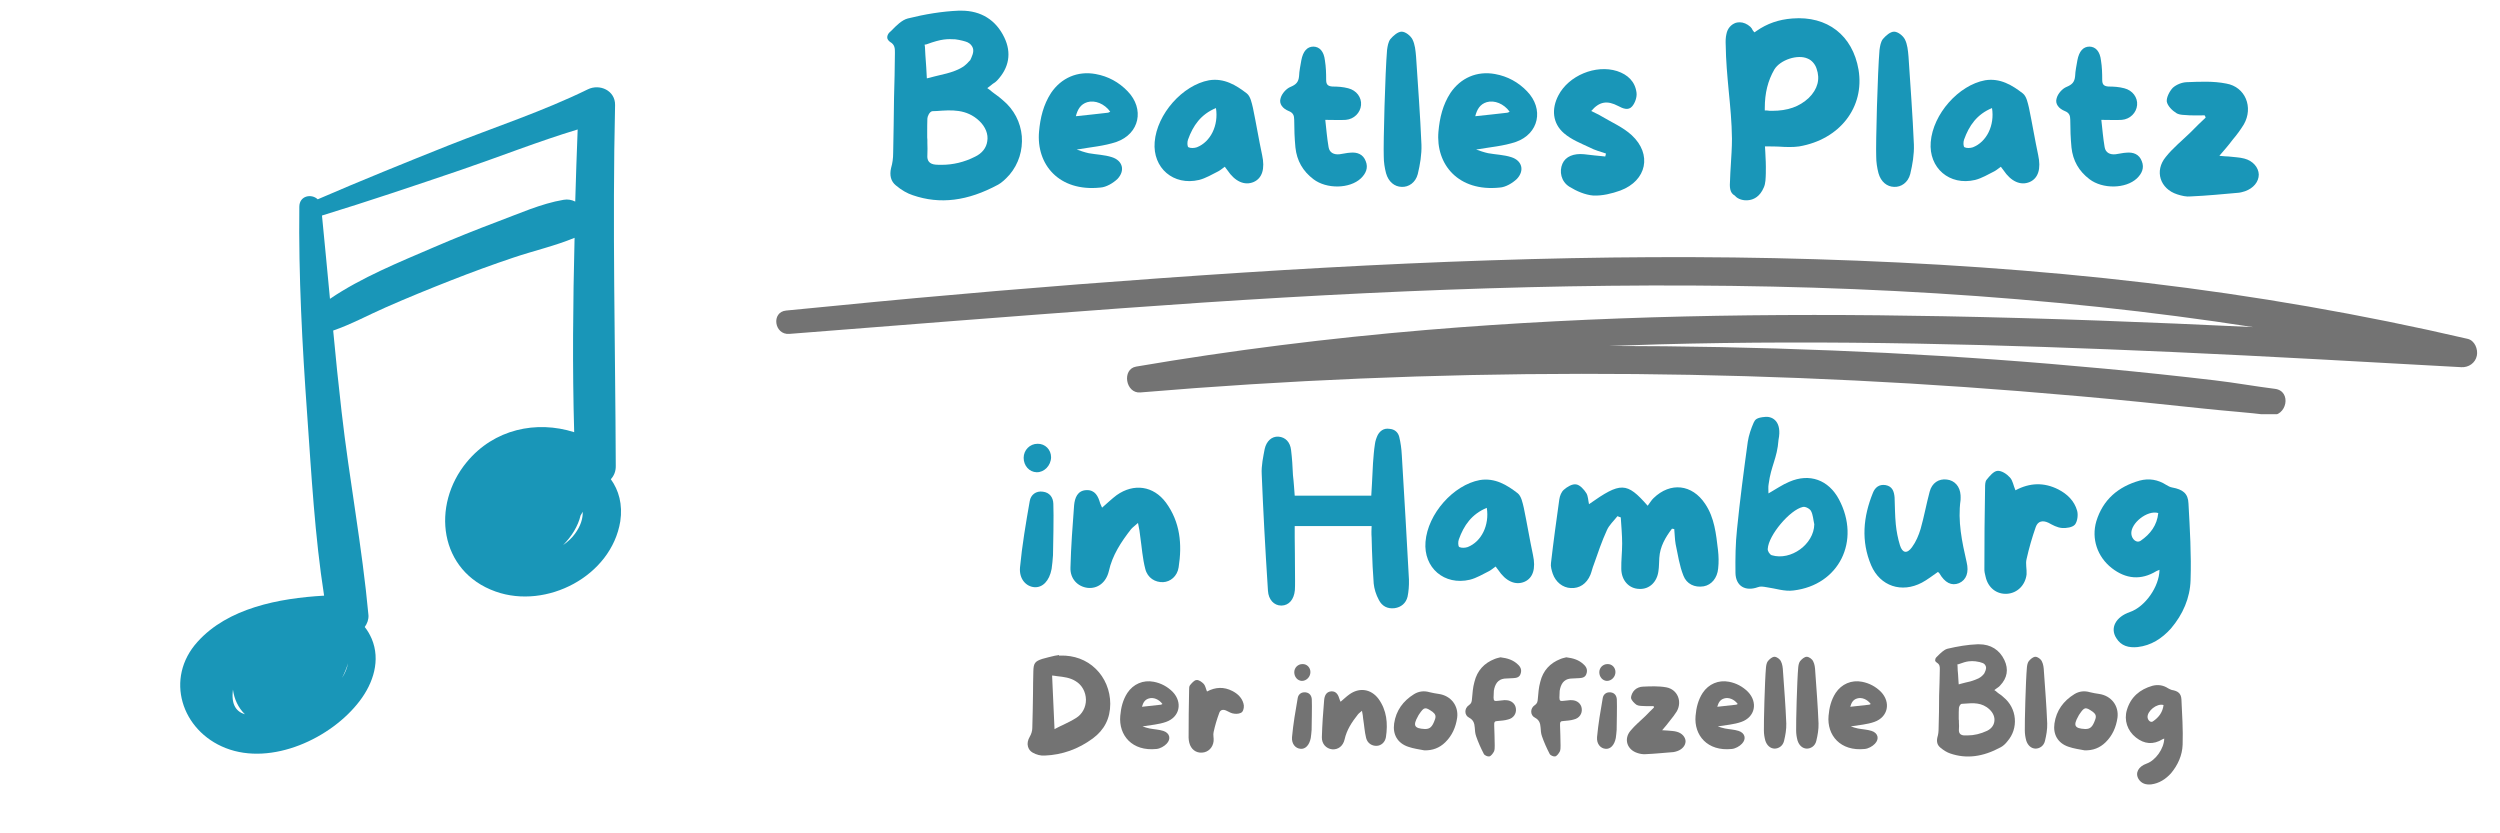
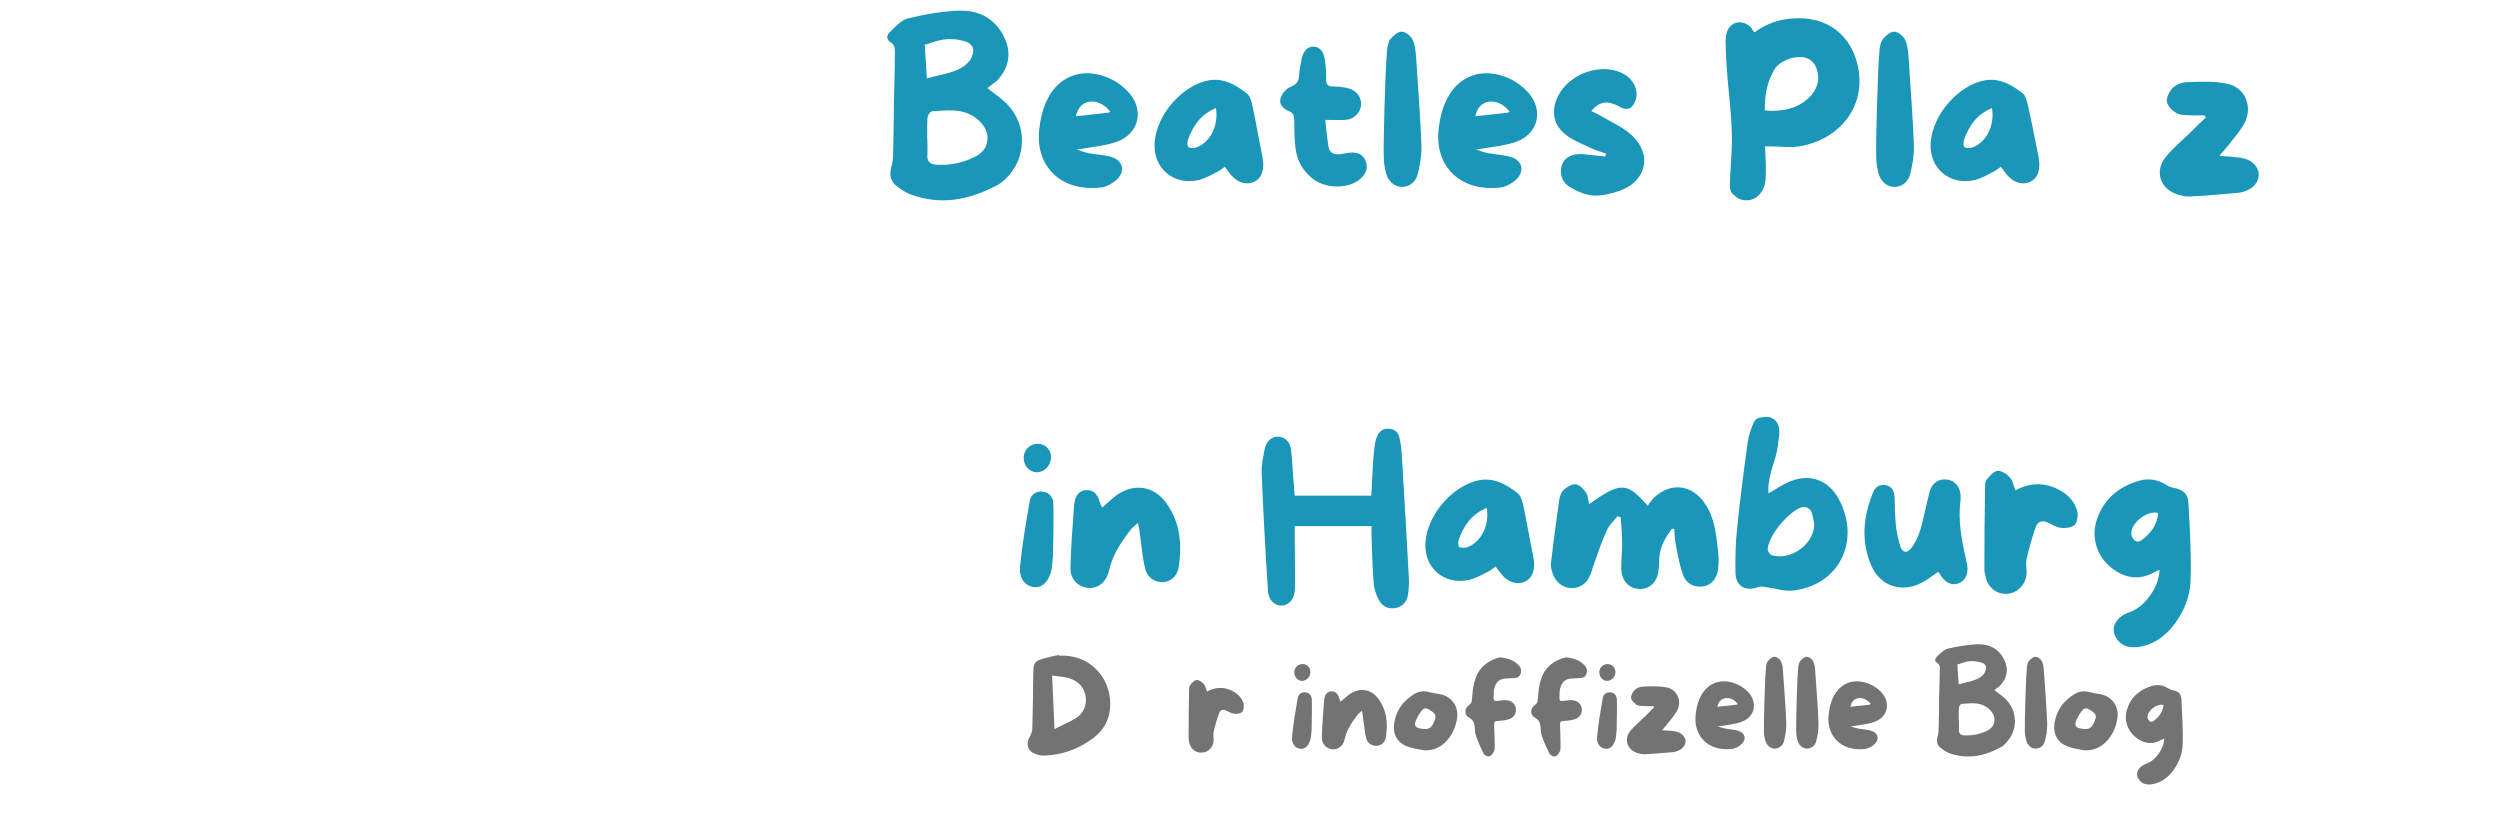
<svg xmlns="http://www.w3.org/2000/svg" width="300" zoomAndPan="magnify" viewBox="0 0 224.88 75" height="100" preserveAspectRatio="xMidYMid meet" version="1.0">
  <defs>
    <g />
    <clipPath id="0c2d76d2f8">
-       <path d="M 69 23.035 L 223 23.035 L 223 37.277 L 69 37.277 Z M 69 23.035 " clip-rule="nonzero" />
-     </clipPath>
+       </clipPath>
    <clipPath id="3d69c0d731">
      <path d="M 79 0.02 L 93 0.02 L 93 19 L 79 19 Z M 79 0.02 " clip-rule="nonzero" />
    </clipPath>
    <clipPath id="a2c6014055">
      <path d="M 16 7.516 L 55.941 7.516 L 55.941 68 L 16 68 Z M 16 7.516 " clip-rule="nonzero" />
    </clipPath>
  </defs>
  <g clip-path="url(#0c2d76d2f8)">
    <path fill="#737373" d="M 222.027 30.496 C 212.496 28.281 202.84 26.609 193.125 25.457 C 183.223 24.285 173.27 23.629 163.305 23.328 C 153.551 23.031 143.793 23.105 134.043 23.43 C 124.145 23.754 114.254 24.332 104.375 25.039 C 94.578 25.738 84.781 26.559 75.004 27.531 C 73.566 27.676 72.129 27.812 70.695 27.949 C 69.328 28.078 69.621 30.16 70.977 30.051 C 80.918 29.266 90.859 28.48 100.805 27.75 C 110.594 27.031 120.391 26.434 130.203 26.074 C 139.945 25.715 149.699 25.582 159.449 25.793 C 169.285 26.004 179.113 26.59 188.895 27.633 C 193.516 28.129 198.125 28.727 202.715 29.438 C 193.434 28.996 184.148 28.637 174.859 28.461 C 159.328 28.164 143.762 28.402 128.273 29.699 C 119.543 30.434 110.84 31.516 102.199 32.992 C 100.883 33.215 101.238 35.43 102.566 35.32 C 115.762 34.207 129.004 33.656 142.246 33.645 C 155.41 33.633 168.566 34.156 181.691 35.203 C 185.391 35.5 189.09 35.824 192.781 36.199 C 194.578 36.379 196.375 36.566 198.172 36.762 C 200.188 36.984 202.219 37.113 204.23 37.367 C 205.766 37.559 206.23 35.191 204.688 34.996 C 202.875 34.77 201.082 34.441 199.266 34.23 C 197.621 34.035 195.973 33.852 194.324 33.676 C 191.023 33.324 187.719 33.02 184.41 32.742 C 177.902 32.199 171.379 31.805 164.855 31.543 C 158.168 31.273 151.477 31.141 144.789 31.137 C 146.273 31.082 147.758 31.035 149.242 30.992 C 164.641 30.57 180.059 31 195.441 31.68 C 204.117 32.066 212.789 32.57 221.465 33.047 C 222.117 33.082 222.723 32.668 222.855 32.016 C 222.977 31.434 222.672 30.645 222.027 30.496 " fill-opacity="1" fill-rule="nonzero" />
  </g>
  <g clip-path="url(#3d69c0d731)">
    <g fill="#1996b8" fill-opacity="1">
      <g transform="translate(79.044, 18.022)">
        <g>
          <path d="M 12.859 -5.766 C 12.75 -7.016 12.156 -8.172 11.156 -9 C 10.938 -9.203 10.703 -9.375 10.422 -9.578 C 10.281 -9.672 10.141 -9.797 9.984 -9.922 L 9.75 -10.094 L 9.984 -10.266 C 10.078 -10.344 10.156 -10.406 10.234 -10.469 C 10.406 -10.562 10.531 -10.672 10.625 -10.766 C 11.719 -11.922 11.953 -13.266 11.281 -14.656 C 10.531 -16.219 9.188 -17.062 7.422 -17.062 C 7.344 -17.062 7.266 -17.062 7.172 -17.062 C 5.703 -17 4.156 -16.75 2.594 -16.359 C 2.062 -16.219 1.562 -15.719 1.109 -15.25 L 0.938 -15.094 C 0.797 -14.953 0.734 -14.766 0.75 -14.609 C 0.766 -14.484 0.859 -14.359 1 -14.25 C 1.453 -14 1.438 -13.625 1.438 -13.297 L 1.438 -13.219 C 1.422 -11.906 1.406 -10.562 1.359 -9.25 C 1.344 -7.578 1.312 -5.922 1.281 -4.266 C 1.281 -3.766 1.219 -3.328 1.094 -2.906 C 0.938 -2.234 1.078 -1.703 1.516 -1.344 C 2.031 -0.906 2.562 -0.609 3.047 -0.453 C 5.5 0.391 7.984 0.078 10.734 -1.406 C 11.047 -1.578 11.391 -1.891 11.766 -2.312 C 12.578 -3.281 12.953 -4.5 12.859 -5.766 Z M 4.297 -11.234 C 4.281 -11.828 4.234 -12.172 4.219 -12.516 C 4.203 -12.859 4.156 -13.219 4.141 -13.812 L 4.109 -14 L 4.281 -14.031 C 5.672 -14.547 6.172 -14.516 6.875 -14.484 C 7.328 -14.422 7.75 -14.312 7.969 -14.219 C 8.234 -14.094 8.375 -13.906 8.453 -13.703 C 8.578 -13.328 8.359 -12.922 8.219 -12.609 L 8.109 -12.5 C 7.906 -12.266 7.625 -11.953 6.859 -11.656 C 6.344 -11.453 5.844 -11.344 5.312 -11.219 C 5.078 -11.156 4.828 -11.109 4.578 -11.031 L 4.312 -10.969 Z M 9.75 -5.312 C 9.672 -4.719 9.281 -4.219 8.656 -3.922 C 7.672 -3.422 6.656 -3.188 5.641 -3.188 C 5.453 -3.188 5.297 -3.188 5.109 -3.203 C 4.562 -3.25 4.312 -3.531 4.359 -4.078 C 4.375 -4.438 4.375 -4.812 4.359 -5.172 C 4.359 -5.266 4.359 -5.359 4.359 -5.438 L 4.344 -5.656 L 4.344 -6.125 C 4.344 -6.531 4.344 -6.938 4.359 -7.344 C 4.359 -7.531 4.547 -7.984 4.812 -8.016 L 5.219 -8.031 C 6.516 -8.125 7.875 -8.234 9.031 -7.141 C 9.594 -6.609 9.859 -5.938 9.75 -5.312 Z M 9.75 -5.312 " />
        </g>
      </g>
    </g>
  </g>
  <g fill="#1996b8" fill-opacity="1">
    <g transform="translate(92.689, 18.022)">
      <g>
        <path d="M 8.734 -9.812 C 7.953 -10.625 6.984 -11.156 5.859 -11.359 C 4.234 -11.656 2.766 -11.016 1.844 -9.656 C 1.156 -8.594 0.875 -7.422 0.766 -6.188 C 0.5 -3.219 2.562 -0.75 6.281 -1.141 C 6.812 -1.172 7.438 -1.547 7.828 -1.922 C 8.531 -2.672 8.297 -3.562 7.328 -3.875 C 6.656 -4.094 5.922 -4.109 5.234 -4.234 C 4.875 -4.312 4.516 -4.438 4.156 -4.562 C 5.422 -4.781 6.625 -4.875 7.734 -5.25 C 9.812 -5.984 10.281 -8.219 8.734 -9.812 Z M 6.938 -7.875 C 6.031 -7.766 5.094 -7.672 4.078 -7.562 C 4.234 -8.172 4.5 -8.641 5.109 -8.828 C 5.797 -9.031 6.656 -8.688 7.172 -7.969 C 7.062 -7.906 7 -7.875 6.938 -7.875 Z M 6.938 -7.875 " />
      </g>
    </g>
  </g>
  <g fill="#1996b8" fill-opacity="1">
    <g transform="translate(103.11, 18.022)">
      <g>
        <path d="M 10.422 -4.062 C 10.125 -5.453 9.891 -6.891 9.594 -8.312 C 9.484 -8.766 9.375 -9.344 9.047 -9.609 C 8.078 -10.359 7 -11.016 5.641 -10.797 C 3.266 -10.359 0.953 -7.766 0.75 -5.234 C 0.562 -2.906 2.438 -1.281 4.75 -1.828 C 5.359 -1.984 5.922 -2.328 6.484 -2.609 C 6.688 -2.719 6.859 -2.875 7.062 -3.016 C 7.156 -2.875 7.234 -2.797 7.297 -2.703 C 7.969 -1.688 8.844 -1.297 9.656 -1.641 C 10.438 -1.984 10.688 -2.844 10.422 -4.062 Z M 4.547 -4.766 C 4.312 -4.688 4 -4.672 3.797 -4.766 C 3.672 -4.828 3.672 -5.25 3.75 -5.453 C 4.203 -6.719 4.906 -7.734 6.266 -8.297 C 6.516 -6.734 5.781 -5.25 4.547 -4.766 Z M 4.547 -4.766 " />
      </g>
    </g>
  </g>
  <g fill="#1996b8" fill-opacity="1">
    <g transform="translate(114.403, 18.022)">
      <g>
        <path d="M 8.453 -3.516 C 8.219 -4.141 7.688 -4.344 7.062 -4.281 C 6.734 -4.266 6.406 -4.172 6.109 -4.141 C 5.594 -4.078 5.188 -4.281 5.109 -4.781 C 4.969 -5.594 4.906 -6.406 4.812 -7.234 C 5.531 -7.234 6.109 -7.203 6.656 -7.234 C 7.406 -7.297 7.969 -7.875 8.031 -8.562 C 8.094 -9.25 7.625 -9.891 6.875 -10.078 C 6.406 -10.203 5.922 -10.234 5.453 -10.234 C 5.031 -10.266 4.891 -10.422 4.891 -10.844 C 4.891 -11.422 4.875 -12 4.781 -12.578 C 4.688 -13.406 4.297 -13.812 3.75 -13.828 C 3.188 -13.828 2.812 -13.422 2.656 -12.594 C 2.578 -12.125 2.469 -11.641 2.453 -11.172 C 2.406 -10.625 2.172 -10.406 1.688 -10.203 C 1.297 -10.047 0.906 -9.594 0.797 -9.203 C 0.609 -8.656 1.016 -8.234 1.516 -8.031 C 1.922 -7.875 2.016 -7.625 2.016 -7.234 C 2.016 -6.406 2.047 -5.578 2.125 -4.75 C 2.25 -3.562 2.797 -2.609 3.75 -1.891 C 4.922 -1 7 -1.016 8.016 -1.969 C 8.453 -2.391 8.703 -2.906 8.453 -3.516 Z M 8.453 -3.516 " />
      </g>
    </g>
  </g>
  <g fill="#1996b8" fill-opacity="1">
    <g transform="translate(123.729, 18.022)">
      <g>
        <path d="M 3.656 -12.938 C 3.609 -13.469 3.562 -14.031 3.328 -14.484 C 3.156 -14.812 2.703 -15.172 2.359 -15.172 C 2.016 -15.172 1.609 -14.812 1.344 -14.5 C 1.156 -14.25 1.094 -13.875 1.047 -13.531 C 0.875 -11.516 0.703 -5.109 0.75 -3.938 C 0.75 -3.422 0.828 -2.922 0.953 -2.438 C 1.172 -1.656 1.719 -1.219 2.359 -1.203 C 2.984 -1.172 3.609 -1.578 3.812 -2.359 C 4.016 -3.219 4.172 -4.109 4.141 -5.016 C 4.031 -7.641 3.828 -10.297 3.656 -12.938 Z M 3.656 -12.938 " />
      </g>
    </g>
  </g>
  <g fill="#1996b8" fill-opacity="1">
    <g transform="translate(128.635, 18.022)">
      <g>
        <path d="M 8.734 -9.812 C 7.953 -10.625 6.984 -11.156 5.859 -11.359 C 4.234 -11.656 2.766 -11.016 1.844 -9.656 C 1.156 -8.594 0.875 -7.422 0.766 -6.188 C 0.5 -3.219 2.562 -0.75 6.281 -1.141 C 6.812 -1.172 7.438 -1.547 7.828 -1.922 C 8.531 -2.672 8.297 -3.562 7.328 -3.875 C 6.656 -4.094 5.922 -4.109 5.234 -4.234 C 4.875 -4.312 4.516 -4.438 4.156 -4.562 C 5.422 -4.781 6.625 -4.875 7.734 -5.25 C 9.812 -5.984 10.281 -8.219 8.734 -9.812 Z M 6.938 -7.875 C 6.031 -7.766 5.094 -7.672 4.078 -7.562 C 4.234 -8.172 4.5 -8.641 5.109 -8.828 C 5.797 -9.031 6.656 -8.688 7.172 -7.969 C 7.062 -7.906 7 -7.875 6.938 -7.875 Z M 6.938 -7.875 " />
      </g>
    </g>
  </g>
  <g fill="#1996b8" fill-opacity="1">
    <g transform="translate(139.056, 18.022)">
      <g>
        <path d="M 7.734 -5.859 C 6.953 -6.578 5.922 -7.016 4.984 -7.578 C 4.719 -7.75 4.438 -7.844 4.094 -8.031 C 4.828 -8.891 5.531 -9 6.516 -8.484 C 6.953 -8.25 7.438 -8.047 7.781 -8.453 C 8.047 -8.766 8.219 -9.281 8.172 -9.672 C 8.047 -10.688 7.375 -11.312 6.422 -11.625 C 4.5 -12.234 2.062 -11.219 1.141 -9.438 C 0.5 -8.219 0.609 -6.922 1.641 -6.031 C 2.312 -5.453 3.156 -5.125 3.953 -4.75 C 4.422 -4.5 4.922 -4.375 5.422 -4.203 C 5.391 -4.109 5.375 -4.031 5.359 -3.938 C 4.703 -4 4.078 -4.062 3.453 -4.141 C 2.516 -4.234 1.781 -3.938 1.5 -3.281 C 1.203 -2.594 1.375 -1.688 2.125 -1.219 C 2.781 -0.812 3.547 -0.484 4.281 -0.422 C 5.094 -0.391 5.938 -0.594 6.719 -0.875 C 9.094 -1.766 9.594 -4.141 7.734 -5.859 Z M 7.734 -5.859 " />
      </g>
    </g>
  </g>
  <g fill="#1996b8" fill-opacity="1">
    <g transform="translate(148.687, 18.022)">
      <g />
    </g>
  </g>
  <g fill="#1996b8" fill-opacity="1">
    <g transform="translate(154.505, 18.022)">
      <g>
        <path d="M 12.703 -11.75 C 12.172 -14.844 9.891 -16.609 6.75 -16.359 C 5.516 -16.266 4.484 -15.906 3.516 -15.234 L 3.328 -15.109 L 3.203 -15.266 C 3.156 -15.328 3.125 -15.391 3.109 -15.438 C 3.047 -15.516 3 -15.578 2.969 -15.609 C 2.672 -15.875 2.328 -16.016 2.016 -16.016 C 1.891 -16.016 1.766 -16 1.656 -15.969 C 1.219 -15.812 0.906 -15.453 0.812 -14.953 C 0.734 -14.625 0.734 -14.281 0.75 -13.938 C 0.766 -12.578 0.891 -11.219 1.016 -9.875 C 1.156 -8.453 1.297 -7 1.312 -5.531 C 1.312 -4.719 1.25 -3.891 1.203 -3.078 C 1.172 -2.672 1.156 -2.25 1.141 -1.844 C 1.094 -1.203 1.094 -0.672 1.562 -0.422 L 1.625 -0.359 C 1.828 -0.125 2.328 0.078 2.875 -0.016 C 3.281 -0.078 3.828 -0.328 4.172 -1.141 C 4.344 -1.5 4.344 -1.984 4.359 -2.438 L 4.359 -2.609 C 4.375 -3.062 4.344 -3.828 4.312 -4.344 L 4.281 -4.844 L 4.516 -4.844 C 4.844 -4.844 5.172 -4.844 5.516 -4.828 C 6.172 -4.781 6.828 -4.766 7.359 -4.844 C 11.016 -5.469 13.266 -8.375 12.703 -11.75 Z M 8.219 -9.203 C 7.375 -8.422 6.344 -8.047 4.906 -8.047 C 4.766 -8.047 4.625 -8.047 4.469 -8.078 L 4.266 -8.078 L 4.266 -8.297 C 4.266 -9.656 4.547 -10.766 5.125 -11.766 C 5.656 -12.641 7.234 -13.156 8.125 -12.75 C 8.484 -12.609 8.797 -12.25 8.922 -11.859 C 9.266 -10.906 9.031 -10 8.219 -9.203 Z M 8.219 -9.203 " />
      </g>
    </g>
  </g>
  <g fill="#1996b8" fill-opacity="1">
    <g transform="translate(168.049, 18.022)">
      <g>
        <path d="M 3.656 -12.938 C 3.609 -13.469 3.562 -14.031 3.328 -14.484 C 3.156 -14.812 2.703 -15.172 2.359 -15.172 C 2.016 -15.172 1.609 -14.812 1.344 -14.5 C 1.156 -14.25 1.094 -13.875 1.047 -13.531 C 0.875 -11.516 0.703 -5.109 0.75 -3.938 C 0.75 -3.422 0.828 -2.922 0.953 -2.438 C 1.172 -1.656 1.719 -1.219 2.359 -1.203 C 2.984 -1.172 3.609 -1.578 3.812 -2.359 C 4.016 -3.219 4.172 -4.109 4.141 -5.016 C 4.031 -7.641 3.828 -10.297 3.656 -12.938 Z M 3.656 -12.938 " />
      </g>
    </g>
  </g>
  <g fill="#1996b8" fill-opacity="1">
    <g transform="translate(172.955, 18.022)">
      <g>
+         <path d="M 10.422 -4.062 C 9.484 -8.766 9.375 -9.344 9.047 -9.609 C 8.078 -10.359 7 -11.016 5.641 -10.797 C 3.266 -10.359 0.953 -7.766 0.75 -5.234 C 0.562 -2.906 2.438 -1.281 4.75 -1.828 C 5.359 -1.984 5.922 -2.328 6.484 -2.609 C 6.688 -2.719 6.859 -2.875 7.062 -3.016 C 7.156 -2.875 7.234 -2.797 7.297 -2.703 C 7.969 -1.688 8.844 -1.297 9.656 -1.641 C 10.438 -1.984 10.688 -2.844 10.422 -4.062 Z M 4.547 -4.766 C 4.312 -4.688 4 -4.672 3.797 -4.766 C 3.672 -4.828 3.672 -5.25 3.75 -5.453 C 4.203 -6.719 4.906 -7.734 6.266 -8.297 C 6.516 -6.734 5.781 -5.25 4.547 -4.766 Z M 4.547 -4.766 " />
+       </g>
+     </g>
+   </g>
+   <g fill="#1996b8" fill-opacity="1">
+     <g transform="translate(184.248, 18.022)">
+       <g>
+         </g>
+     </g>
+   </g>
+   <g fill="#1996b8" fill-opacity="1">
+     <g transform="translate(193.574, 18.022)">
+       <g>
+         <path d="M 8.359 -3.75 C 7.906 -3.875 7.406 -3.875 6.938 -3.938 C 6.688 -3.953 6.469 -3.953 6.109 -4 C 6.578 -4.547 6.953 -4.969 7.297 -5.438 C 7.672 -5.875 8.016 -6.344 8.312 -6.828 C 9.188 -8.359 8.453 -10.203 6.734 -10.5 C 5.578 -10.734 4.359 -10.672 3.156 -10.625 C 2.734 -10.609 2.234 -10.406 1.922 -10.125 C 1.625 -9.812 1.344 -9.266 1.375 -8.891 C 1.438 -8.5 1.859 -8.078 2.234 -7.844 C 2.562 -7.641 3.016 -7.688 3.453 -7.641 C 3.891 -7.625 4.344 -7.641 4.781 -7.641 C 4.828 -7.578 4.844 -7.531 4.875 -7.438 C 4.422 -7.016 3.969 -6.578 3.531 -6.125 C 2.781 -5.391 1.922 -4.703 1.281 -3.891 C 0.25 -2.641 0.766 -1.031 2.312 -0.531 C 2.703 -0.406 3.141 -0.297 3.531 -0.344 C 4.969 -0.406 6.391 -0.547 7.812 -0.672 C 8.016 -0.688 8.219 -0.75 8.422 -0.812 C 9.172 -1.078 9.656 -1.656 9.656 -2.312 C 9.641 -2.938 9.141 -3.547 8.359 -3.75 Z M 8.359 -3.75 " />
+       </g>
+     </g>
+   </g>
+   <g fill="#1996b8" fill-opacity="1">
+     <g transform="translate(204.005, 18.022)">
+       <g />
+     </g>
+   </g>
+   <g fill="#1996b8" fill-opacity="1">
+     <g transform="translate(90.991, 54.002)">
+       <g>
+         <path d="M 3.75 -8.656 C 3.734 -9.234 3.422 -9.672 2.812 -9.75 C 2.188 -9.844 1.719 -9.469 1.625 -8.906 C 1.281 -6.938 0.938 -4.922 0.75 -2.938 C 0.656 -1.891 1.297 -1.219 2.031 -1.156 C 2.781 -1.094 3.391 -1.719 3.594 -2.797 C 3.656 -3.203 3.688 -3.625 3.719 -4.031 C 3.734 -4.641 3.797 -7.734 3.75 -8.656 Z M 2.25 -11.5 C 2.922 -11.484 3.531 -12.094 3.547 -12.844 C 3.547 -13.531 3.016 -14.078 2.328 -14.062 C 1.641 -14.062 1.078 -13.5 1.078 -12.797 C 1.078 -12.094 1.578 -11.516 2.25 -11.5 Z M 2.25 -11.5 " />
+       </g>
+     </g>
+   </g>
+   <g fill="#1996b8" fill-opacity="1">
+     <g transform="translate(95.532, 54.002)">
+       <g>
+         <path d="M 9.344 -8.766 C 8.219 -10.281 6.453 -10.531 4.906 -9.438 C 4.469 -9.109 4.062 -8.719 3.594 -8.312 C 3.516 -8.484 3.469 -8.578 3.422 -8.703 C 3.25 -9.328 2.969 -9.922 2.188 -9.891 C 1.375 -9.859 1.141 -9.188 1.078 -8.531 C 0.938 -6.672 0.797 -4.812 0.75 -2.938 C 0.703 -1.906 1.406 -1.203 2.297 -1.094 C 3.188 -1 3.953 -1.562 4.203 -2.594 C 4.516 -4.031 5.312 -5.234 6.203 -6.375 C 6.344 -6.547 6.547 -6.672 6.828 -6.938 C 6.938 -6.406 7 -6.062 7.031 -5.703 C 7.172 -4.75 7.234 -3.75 7.484 -2.797 C 7.688 -1.984 8.375 -1.578 9.094 -1.609 C 9.734 -1.641 10.359 -2.125 10.484 -2.938 C 10.812 -5.016 10.625 -7.016 9.344 -8.766 Z M 9.344 -8.766 " />
+       </g>
+     </g>
+   </g>
+   <g fill="#1996b8" fill-opacity="1">
+     <g transform="translate(106.927, 54.002)">
+       <g />
+     </g>
+   </g>
+   <g fill="#1996b8" fill-opacity="1">
+     <g transform="translate(112.745, 54.002)">
+       <g>
+         <path d="M 14 -1.844 C 13.812 -5.297 13.609 -8.938 13.359 -13.016 C 13.328 -13.625 13.25 -14.172 13.125 -14.688 C 13.016 -15.109 12.703 -15.375 12.25 -15.406 C 11.688 -15.5 11.359 -15.156 11.188 -14.844 C 11.078 -14.609 10.969 -14.312 10.938 -14.031 C 10.844 -13.453 10.812 -12.859 10.766 -12.328 C 10.734 -11.703 10.703 -11.094 10.672 -10.469 L 10.609 -9.391 L 3.719 -9.391 L 3.656 -10.234 C 3.625 -10.562 3.609 -10.891 3.562 -11.234 C 3.531 -11.984 3.484 -12.75 3.391 -13.5 C 3.312 -14.219 2.875 -14.656 2.266 -14.703 C 1.656 -14.75 1.172 -14.297 1.016 -13.594 C 0.891 -12.922 0.703 -12.094 0.75 -11.312 C 0.875 -8.234 1.047 -4.906 1.312 -0.828 C 1.359 -0.047 1.844 0.5 2.516 0.5 C 2.531 0.5 2.531 0.5 2.531 0.5 C 3.203 0.484 3.656 -0.047 3.734 -0.891 C 3.75 -1.141 3.75 -1.422 3.75 -1.656 L 3.75 -1.75 C 3.75 -2.562 3.734 -3.391 3.734 -4.219 L 3.719 -5.625 C 3.719 -5.781 3.719 -5.938 3.719 -6.141 L 3.719 -6.656 L 10.641 -6.656 L 10.625 -6.172 C 10.625 -5.984 10.625 -5.797 10.641 -5.625 C 10.641 -5.25 10.672 -4.891 10.672 -4.516 C 10.703 -3.531 10.75 -2.5 10.828 -1.484 C 10.875 -1.016 11.031 -0.484 11.297 0 C 11.578 0.547 12.062 0.812 12.703 0.734 C 13.297 0.656 13.734 0.281 13.875 -0.297 C 13.969 -0.75 14.016 -1.281 14 -1.844 Z M 14 -1.844 " />
+       </g>
+     </g>
+   </g>
+   <g fill="#1996b8" fill-opacity="1">
+     <g transform="translate(127.485, 54.002)">
+       <g>
        <path d="M 10.422 -4.062 C 10.125 -5.453 9.891 -6.891 9.594 -8.312 C 9.484 -8.766 9.375 -9.344 9.047 -9.609 C 8.078 -10.359 7 -11.016 5.641 -10.797 C 3.266 -10.359 0.953 -7.766 0.75 -5.234 C 0.562 -2.906 2.438 -1.281 4.75 -1.828 C 5.359 -1.984 5.922 -2.328 6.484 -2.609 C 6.688 -2.719 6.859 -2.875 7.062 -3.016 C 7.156 -2.875 7.234 -2.797 7.297 -2.703 C 7.969 -1.688 8.844 -1.297 9.656 -1.641 C 10.438 -1.984 10.688 -2.844 10.422 -4.062 Z M 4.547 -4.766 C 4.312 -4.688 4 -4.672 3.797 -4.766 C 3.672 -4.828 3.672 -5.25 3.75 -5.453 C 4.203 -6.719 4.906 -7.734 6.266 -8.297 C 6.516 -6.734 5.781 -5.25 4.547 -4.766 Z M 4.547 -4.766 " />
      </g>
    </g>
  </g>
  <g fill="#1996b8" fill-opacity="1">
-     <g transform="translate(184.248, 18.022)">
-       <g>
-         <path d="M 8.453 -3.516 C 8.219 -4.141 7.688 -4.344 7.062 -4.281 C 6.734 -4.266 6.406 -4.172 6.109 -4.141 C 5.594 -4.078 5.188 -4.281 5.109 -4.781 C 4.969 -5.594 4.906 -6.406 4.812 -7.234 C 5.531 -7.234 6.109 -7.203 6.656 -7.234 C 7.406 -7.297 7.969 -7.875 8.031 -8.562 C 8.094 -9.25 7.625 -9.891 6.875 -10.078 C 6.406 -10.203 5.922 -10.234 5.453 -10.234 C 5.031 -10.266 4.891 -10.422 4.891 -10.844 C 4.891 -11.422 4.875 -12 4.781 -12.578 C 4.688 -13.406 4.297 -13.812 3.75 -13.828 C 3.188 -13.828 2.812 -13.422 2.656 -12.594 C 2.578 -12.125 2.469 -11.641 2.453 -11.172 C 2.406 -10.625 2.172 -10.406 1.688 -10.203 C 1.297 -10.047 0.906 -9.594 0.797 -9.203 C 0.609 -8.656 1.016 -8.234 1.516 -8.031 C 1.922 -7.875 2.016 -7.625 2.016 -7.234 C 2.016 -6.406 2.047 -5.578 2.125 -4.75 C 2.25 -3.562 2.797 -2.609 3.75 -1.891 C 4.922 -1 7 -1.016 8.016 -1.969 C 8.453 -2.391 8.703 -2.906 8.453 -3.516 Z M 8.453 -3.516 " />
-       </g>
-     </g>
-   </g>
-   <g fill="#1996b8" fill-opacity="1">
-     <g transform="translate(193.574, 18.022)">
-       <g>
-         <path d="M 8.359 -3.75 C 7.906 -3.875 7.406 -3.875 6.938 -3.938 C 6.688 -3.953 6.469 -3.953 6.109 -4 C 6.578 -4.547 6.953 -4.969 7.297 -5.438 C 7.672 -5.875 8.016 -6.344 8.312 -6.828 C 9.188 -8.359 8.453 -10.203 6.734 -10.5 C 5.578 -10.734 4.359 -10.672 3.156 -10.625 C 2.734 -10.609 2.234 -10.406 1.922 -10.125 C 1.625 -9.812 1.344 -9.266 1.375 -8.891 C 1.438 -8.5 1.859 -8.078 2.234 -7.844 C 2.562 -7.641 3.016 -7.688 3.453 -7.641 C 3.891 -7.625 4.344 -7.641 4.781 -7.641 C 4.828 -7.578 4.844 -7.531 4.875 -7.438 C 4.422 -7.016 3.969 -6.578 3.531 -6.125 C 2.781 -5.391 1.922 -4.703 1.281 -3.891 C 0.25 -2.641 0.766 -1.031 2.312 -0.531 C 2.703 -0.406 3.141 -0.297 3.531 -0.344 C 4.969 -0.406 6.391 -0.547 7.812 -0.672 C 8.016 -0.688 8.219 -0.75 8.422 -0.812 C 9.172 -1.078 9.656 -1.656 9.656 -2.312 C 9.641 -2.938 9.141 -3.547 8.359 -3.75 Z M 8.359 -3.75 " />
-       </g>
-     </g>
-   </g>
-   <g fill="#1996b8" fill-opacity="1">
-     <g transform="translate(204.005, 18.022)">
-       <g />
-     </g>
-   </g>
-   <g fill="#1996b8" fill-opacity="1">
-     <g transform="translate(90.991, 54.002)">
-       <g>
-         <path d="M 3.75 -8.656 C 3.734 -9.234 3.422 -9.672 2.812 -9.75 C 2.188 -9.844 1.719 -9.469 1.625 -8.906 C 1.281 -6.938 0.938 -4.922 0.75 -2.938 C 0.656 -1.891 1.297 -1.219 2.031 -1.156 C 2.781 -1.094 3.391 -1.719 3.594 -2.797 C 3.656 -3.203 3.688 -3.625 3.719 -4.031 C 3.734 -4.641 3.797 -7.734 3.75 -8.656 Z M 2.25 -11.5 C 2.922 -11.484 3.531 -12.094 3.547 -12.844 C 3.547 -13.531 3.016 -14.078 2.328 -14.062 C 1.641 -14.062 1.078 -13.5 1.078 -12.797 C 1.078 -12.094 1.578 -11.516 2.25 -11.5 Z M 2.25 -11.5 " />
-       </g>
-     </g>
-   </g>
-   <g fill="#1996b8" fill-opacity="1">
-     <g transform="translate(95.532, 54.002)">
-       <g>
-         <path d="M 9.344 -8.766 C 8.219 -10.281 6.453 -10.531 4.906 -9.438 C 4.469 -9.109 4.062 -8.719 3.594 -8.312 C 3.516 -8.484 3.469 -8.578 3.422 -8.703 C 3.25 -9.328 2.969 -9.922 2.188 -9.891 C 1.375 -9.859 1.141 -9.188 1.078 -8.531 C 0.938 -6.672 0.797 -4.812 0.75 -2.938 C 0.703 -1.906 1.406 -1.203 2.297 -1.094 C 3.188 -1 3.953 -1.562 4.203 -2.594 C 4.516 -4.031 5.312 -5.234 6.203 -6.375 C 6.344 -6.547 6.547 -6.672 6.828 -6.938 C 6.938 -6.406 7 -6.062 7.031 -5.703 C 7.172 -4.75 7.234 -3.75 7.484 -2.797 C 7.688 -1.984 8.375 -1.578 9.094 -1.609 C 9.734 -1.641 10.359 -2.125 10.484 -2.938 C 10.812 -5.016 10.625 -7.016 9.344 -8.766 Z M 9.344 -8.766 " />
-       </g>
-     </g>
-   </g>
-   <g fill="#1996b8" fill-opacity="1">
-     <g transform="translate(106.927, 54.002)">
-       <g />
-     </g>
-   </g>
-   <g fill="#1996b8" fill-opacity="1">
-     <g transform="translate(112.745, 54.002)">
-       <g>
-         <path d="M 14 -1.844 C 13.812 -5.297 13.609 -8.938 13.359 -13.016 C 13.328 -13.625 13.25 -14.172 13.125 -14.688 C 13.016 -15.109 12.703 -15.375 12.25 -15.406 C 11.688 -15.5 11.359 -15.156 11.188 -14.844 C 11.078 -14.609 10.969 -14.312 10.938 -14.031 C 10.844 -13.453 10.812 -12.859 10.766 -12.328 C 10.734 -11.703 10.703 -11.094 10.672 -10.469 L 10.609 -9.391 L 3.719 -9.391 L 3.656 -10.234 C 3.625 -10.562 3.609 -10.891 3.562 -11.234 C 3.531 -11.984 3.484 -12.75 3.391 -13.5 C 3.312 -14.219 2.875 -14.656 2.266 -14.703 C 1.656 -14.75 1.172 -14.297 1.016 -13.594 C 0.891 -12.922 0.703 -12.094 0.75 -11.312 C 0.875 -8.234 1.047 -4.906 1.312 -0.828 C 1.359 -0.047 1.844 0.5 2.516 0.5 C 2.531 0.5 2.531 0.5 2.531 0.5 C 3.203 0.484 3.656 -0.047 3.734 -0.891 C 3.75 -1.141 3.75 -1.422 3.75 -1.656 L 3.75 -1.75 C 3.75 -2.562 3.734 -3.391 3.734 -4.219 L 3.719 -5.625 C 3.719 -5.781 3.719 -5.938 3.719 -6.141 L 3.719 -6.656 L 10.641 -6.656 L 10.625 -6.172 C 10.625 -5.984 10.625 -5.797 10.641 -5.625 C 10.641 -5.25 10.672 -4.891 10.672 -4.516 C 10.703 -3.531 10.75 -2.5 10.828 -1.484 C 10.875 -1.016 11.031 -0.484 11.297 0 C 11.578 0.547 12.062 0.812 12.703 0.734 C 13.297 0.656 13.734 0.281 13.875 -0.297 C 13.969 -0.75 14.016 -1.281 14 -1.844 Z M 14 -1.844 " />
-       </g>
-     </g>
-   </g>
-   <g fill="#1996b8" fill-opacity="1">
-     <g transform="translate(127.485, 54.002)">
-       <g>
-         <path d="M 10.422 -4.062 C 10.125 -5.453 9.891 -6.891 9.594 -8.312 C 9.484 -8.766 9.375 -9.344 9.047 -9.609 C 8.078 -10.359 7 -11.016 5.641 -10.797 C 3.266 -10.359 0.953 -7.766 0.75 -5.234 C 0.562 -2.906 2.438 -1.281 4.75 -1.828 C 5.359 -1.984 5.922 -2.328 6.484 -2.609 C 6.688 -2.719 6.859 -2.875 7.062 -3.016 C 7.156 -2.875 7.234 -2.797 7.297 -2.703 C 7.969 -1.688 8.844 -1.297 9.656 -1.641 C 10.438 -1.984 10.688 -2.844 10.422 -4.062 Z M 4.547 -4.766 C 4.312 -4.688 4 -4.672 3.797 -4.766 C 3.672 -4.828 3.672 -5.25 3.75 -5.453 C 4.203 -6.719 4.906 -7.734 6.266 -8.297 C 6.516 -6.734 5.781 -5.25 4.547 -4.766 Z M 4.547 -4.766 " />
-       </g>
-     </g>
-   </g>
-   <g fill="#1996b8" fill-opacity="1">
    <g transform="translate(138.778, 54.002)">
      <g>
        <path d="M 15.781 -4.5 C 15.609 -5.938 15.469 -7.406 14.625 -8.656 C 13.453 -10.422 11.5 -10.641 9.984 -9.172 C 9.781 -8.984 9.641 -8.719 9.453 -8.484 C 7.562 -10.641 7.031 -10.641 4.172 -8.625 C 4.094 -8.969 4.094 -9.344 3.938 -9.609 C 3.719 -9.953 3.359 -10.359 3.016 -10.406 C 2.672 -10.469 2.203 -10.188 1.906 -9.922 C 1.688 -9.734 1.547 -9.375 1.5 -9.062 C 1.234 -7.156 0.969 -5.234 0.75 -3.328 C 0.703 -3.016 0.812 -2.672 0.906 -2.375 C 1.172 -1.609 1.812 -1.109 2.531 -1.078 C 3.312 -1.031 3.953 -1.453 4.297 -2.266 C 4.422 -2.578 4.484 -2.906 4.609 -3.203 C 4.969 -4.234 5.328 -5.297 5.781 -6.281 C 5.984 -6.75 6.406 -7.125 6.734 -7.547 C 6.828 -7.5 6.938 -7.469 7.031 -7.438 C 7.078 -6.656 7.156 -5.859 7.156 -5.078 C 7.156 -4.297 7.062 -3.547 7.078 -2.797 C 7.094 -1.75 7.781 -1.016 8.703 -1 C 9.594 -0.953 10.297 -1.609 10.422 -2.609 C 10.484 -3 10.469 -3.406 10.5 -3.797 C 10.562 -4.812 11.047 -5.641 11.641 -6.422 C 11.719 -6.406 11.781 -6.391 11.844 -6.391 C 11.891 -5.938 11.891 -5.469 11.969 -5.031 C 12.172 -4.078 12.312 -3.078 12.672 -2.188 C 12.953 -1.453 13.672 -1.094 14.5 -1.234 C 15.188 -1.359 15.719 -1.969 15.797 -2.844 C 15.859 -3.391 15.844 -3.953 15.781 -4.5 Z M 15.781 -4.5 " />
      </g>
    </g>
  </g>
  <g fill="#1996b8" fill-opacity="1">
    <g transform="translate(155.382, 54.002)">
      <g>
        <path d="M 3.734 -10.422 C 3.953 -12.109 4.5 -12.719 4.625 -14.422 C 4.953 -16.047 4.109 -16.531 3.453 -16.484 C 2.609 -16.422 2.516 -16.219 2.391 -15.969 C 2.156 -15.438 1.953 -14.844 1.859 -14.25 C 1.5 -11.641 1.156 -9.031 0.891 -6.391 C 0.75 -5.094 0.734 -3.766 0.75 -2.453 C 0.766 -1.25 1.641 -0.75 2.766 -1.156 C 2.984 -1.25 3.266 -1.203 3.531 -1.156 C 4.344 -1.047 5.172 -0.75 5.969 -0.859 C 10.078 -1.344 12.047 -5.328 10.062 -9.062 C 9.125 -10.812 7.422 -11.438 5.594 -10.641 C 4.984 -10.391 4.406 -9.984 3.719 -9.594 C 3.719 -9.938 3.688 -10.188 3.734 -10.422 Z M 4.016 -4.031 C 3.828 -4.094 3.625 -4.422 3.656 -4.609 C 3.719 -5.828 5.656 -8.125 6.812 -8.375 C 7.031 -8.438 7.438 -8.219 7.547 -8.016 C 7.734 -7.672 7.75 -7.219 7.844 -6.812 C 7.812 -5.016 5.734 -3.516 4.016 -4.031 Z M 4.016 -4.031 " />
      </g>
    </g>
  </g>
  <g fill="#1996b8" fill-opacity="1">
    <g transform="translate(167, 54.002)">
      <g>
        <path d="M 9.938 -3.406 C 9.516 -5.25 9.125 -7.094 9.391 -9 C 9.406 -9.141 9.391 -9.281 9.391 -9.438 C 9.344 -10.219 8.859 -10.766 8.156 -10.844 C 7.422 -10.938 6.812 -10.531 6.609 -9.75 C 6.312 -8.641 6.109 -7.5 5.797 -6.406 C 5.625 -5.828 5.375 -5.234 5.016 -4.75 C 4.578 -4.141 4.156 -4.219 3.938 -4.922 C 3.75 -5.531 3.625 -6.172 3.562 -6.812 C 3.484 -7.609 3.484 -8.422 3.453 -9.234 C 3.406 -9.781 3.25 -10.234 2.641 -10.344 C 2.062 -10.438 1.688 -10.125 1.5 -9.641 C 0.625 -7.484 0.422 -5.297 1.344 -3.125 C 2.156 -1.234 4.094 -0.609 5.906 -1.562 C 6.406 -1.828 6.859 -2.188 7.359 -2.531 C 7.422 -2.469 7.438 -2.453 7.484 -2.406 C 7.984 -1.547 8.578 -1.25 9.25 -1.516 C 9.922 -1.812 10.156 -2.5 9.938 -3.406 Z M 9.938 -3.406 " />
      </g>
    </g>
  </g>
  <g fill="#1996b8" fill-opacity="1">
    <g transform="translate(177.785, 54.002)">
      <g>
        <path d="M 9.094 -8.047 C 8.844 -8.922 8.219 -9.531 7.406 -9.953 C 6.109 -10.609 4.828 -10.562 3.547 -9.875 C 3.359 -10.297 3.312 -10.75 3.047 -11.031 C 2.766 -11.344 2.297 -11.656 1.922 -11.625 C 1.578 -11.594 1.219 -11.156 0.953 -10.828 C 0.812 -10.672 0.812 -10.344 0.812 -10.094 C 0.766 -7.688 0.75 -5.25 0.75 -2.844 C 0.734 -2.594 0.797 -2.328 0.859 -2.094 C 1.078 -1.109 1.844 -0.5 2.797 -0.562 C 3.719 -0.625 4.438 -1.344 4.547 -2.312 C 4.578 -2.781 4.438 -3.266 4.547 -3.688 C 4.766 -4.672 5.047 -5.641 5.375 -6.578 C 5.562 -7.094 5.984 -7.203 6.516 -6.953 C 6.891 -6.75 7.297 -6.516 7.734 -6.484 C 8.109 -6.453 8.688 -6.531 8.906 -6.797 C 9.125 -7.078 9.203 -7.672 9.094 -8.047 Z M 9.094 -8.047 " />
      </g>
    </g>
  </g>
  <g fill="#1996b8" fill-opacity="1">
    <g transform="translate(187.7, 54.002)">
      <g>
        <path d="M 9.203 -8.688 C 9.172 -9.594 8.688 -9.953 7.75 -10.125 C 7.547 -10.156 7.359 -10.266 7.203 -10.359 C 6.453 -10.844 5.641 -10.969 4.812 -10.75 C 2.875 -10.203 1.5 -9.031 0.906 -7.078 C 0.453 -5.516 1 -3.891 2.297 -2.875 C 3.562 -1.891 4.922 -1.75 6.328 -2.609 C 6.406 -2.656 6.516 -2.672 6.594 -2.719 C 6.578 -1.203 5.297 0.609 3.938 1.078 C 2.656 1.516 2.125 2.516 2.703 3.422 C 3.141 4.141 3.828 4.312 4.625 4.234 C 5.844 4.094 6.812 3.469 7.625 2.562 C 8.703 1.297 9.344 -0.188 9.391 -1.781 C 9.469 -4.078 9.328 -6.391 9.203 -8.688 Z M 4.891 -5.328 C 4.547 -5.094 4.109 -5.453 4.062 -5.938 C 3.969 -6.891 5.5 -8.125 6.484 -7.828 C 6.375 -6.734 5.781 -5.938 4.891 -5.328 Z M 4.891 -5.328 " />
      </g>
    </g>
  </g>
  <g clip-path="url(#a2c6014055)">
-     <path fill="#1996b8" d="M 54.914 43.129 C 55.191 42.832 55.371 42.422 55.359 41.93 C 55.32 31.102 55.047 20.301 55.297 9.457 C 55.32 8.141 53.906 7.516 52.84 8.043 C 48.797 10.023 44.445 11.449 40.262 13.105 C 36.328 14.676 32.418 16.258 28.535 17.938 C 27.98 17.41 26.891 17.602 26.879 18.598 C 26.805 24.844 27.141 31.09 27.586 37.316 C 27.969 42.699 28.27 48.238 29.109 53.609 C 25.031 53.84 20.449 54.727 17.719 57.762 C 14.742 61.047 16.266 65.77 20.258 67.328 C 24.395 68.949 29.781 66.441 32.324 63.07 C 33.535 61.477 34.207 59.414 33.391 57.484 C 33.223 57.102 33.02 56.742 32.766 56.43 C 32.992 56.117 33.125 55.746 33.102 55.375 C 32.539 49.246 31.375 43.141 30.68 37.027 C 30.402 34.605 30.152 32.172 29.926 29.75 C 31.543 29.195 33.078 28.355 34.637 27.672 C 36.59 26.809 38.559 26.008 40.547 25.227 C 42.406 24.496 44.277 23.812 46.172 23.176 C 47.984 22.566 49.891 22.133 51.652 21.402 C 51.508 27.242 51.449 33.082 51.617 38.898 C 48.223 37.816 44.41 38.609 41.953 41.582 C 38.727 45.48 39.445 51.43 44.543 53.238 C 49.121 54.871 54.961 51.859 55.766 46.918 C 55.992 45.398 55.633 44.125 54.914 43.129 Z M 20.895 62.172 C 20.895 62.137 20.906 62.102 20.906 62.066 C 21.016 62.906 21.375 63.695 21.984 64.285 C 21.23 64.066 20.75 63.445 20.895 62.172 Z M 30.727 61.008 C 30.945 60.578 31.137 60.133 31.254 59.691 C 31.184 60.16 30.992 60.59 30.727 61.008 Z M 50.656 17.984 C 48.645 18.32 46.617 19.242 44.711 19.949 C 42.793 20.672 40.883 21.438 38.988 22.254 C 35.922 23.574 32.477 24.965 29.637 26.895 C 29.398 24.398 29.168 21.895 28.918 19.398 C 33.125 18.105 37.285 16.703 41.449 15.285 C 44.926 14.098 48.402 12.719 51.93 11.652 C 51.844 13.812 51.773 15.98 51.711 18.141 C 51.402 17.984 51.027 17.914 50.656 17.984 Z M 51.699 48.023 C 51.426 48.406 51.055 48.754 50.621 49.055 C 51.391 48.273 51.965 47.352 52.191 46.391 C 52.266 46.285 52.324 46.164 52.383 46.055 C 52.41 46.668 52.191 47.352 51.699 48.023 Z M 51.699 48.023 " fill-opacity="1" fill-rule="nonzero" />
-   </g>
+     </g>
  <g fill="#737373" fill-opacity="1">
    <g transform="translate(91.988, 68.079)">
      <g>
        <path d="M 6.562 -7.891 C 5.734 -8.703 4.609 -9.109 3.391 -9.078 L 3.281 -9.062 L 3.266 -9.125 C 3.125 -9.109 3.016 -9.078 2.875 -9.062 C 2.516 -8.969 2.125 -8.891 1.766 -8.781 C 1.094 -8.562 0.969 -8.391 0.953 -7.656 C 0.938 -6.969 0.922 -6.281 0.922 -5.578 C 0.906 -4.578 0.891 -3.562 0.859 -2.547 C 0.859 -2.297 0.766 -2 0.625 -1.766 C 0.453 -1.469 0.391 -1.156 0.469 -0.891 C 0.531 -0.656 0.672 -0.469 0.891 -0.344 C 1.219 -0.156 1.625 -0.047 1.984 -0.078 C 3.547 -0.141 5 -0.656 6.312 -1.625 C 7.344 -2.391 7.875 -3.422 7.875 -4.734 C 7.875 -5.938 7.391 -7.094 6.562 -7.891 Z M 4.812 -3.469 C 4.438 -3.234 4.062 -3.047 3.641 -2.844 C 3.438 -2.75 3.234 -2.656 3.031 -2.547 L 2.859 -2.453 L 2.641 -7.281 L 2.797 -7.266 C 2.906 -7.25 3.031 -7.234 3.125 -7.219 C 3.688 -7.156 4.25 -7.094 4.75 -6.781 C 5.328 -6.438 5.672 -5.812 5.688 -5.109 C 5.688 -4.422 5.359 -3.812 4.812 -3.469 Z M 4.812 -3.469 " />
      </g>
    </g>
  </g>
  <g fill="#737373" fill-opacity="1">
    <g transform="translate(100.311, 68.079)">
      <g>
+         </g>
+     </g>
+   </g>
+   <g fill="#737373" fill-opacity="1">
+     <g transform="translate(106.476, 68.079)">
+       <g>
+         <path d="M 5.375 -4.766 C 5.234 -5.281 4.859 -5.641 4.375 -5.891 C 3.609 -6.281 2.859 -6.25 2.094 -5.844 C 1.984 -6.094 1.953 -6.359 1.797 -6.531 C 1.625 -6.703 1.359 -6.906 1.141 -6.875 C 0.938 -6.859 0.719 -6.594 0.562 -6.406 C 0.484 -6.312 0.484 -6.125 0.484 -5.969 C 0.453 -4.547 0.438 -3.109 0.438 -1.688 C 0.438 -1.531 0.469 -1.375 0.5 -1.234 C 0.641 -0.656 1.094 -0.297 1.656 -0.344 C 2.203 -0.375 2.625 -0.797 2.688 -1.375 C 2.719 -1.641 2.625 -1.938 2.688 -2.188 C 2.812 -2.766 2.984 -3.344 3.188 -3.891 C 3.281 -4.203 3.547 -4.266 3.859 -4.109 C 4.078 -4 4.312 -3.859 4.578 -3.844 C 4.797 -3.812 5.141 -3.859 5.266 -4.016 C 5.406 -4.188 5.453 -4.531 5.375 -4.766 Z M 5.375 -4.766 " />
+       </g>
+     </g>
+   </g>
+   <g fill="#737373" fill-opacity="1">
+     <g transform="translate(112.341, 68.079)">
+       <g />
+     </g>
+   </g>
+   <g fill="#737373" fill-opacity="1">
+     <g transform="translate(115.783, 68.079)">
+       <g>
+         <path d="M 2.219 -5.125 C 2.203 -5.453 2.031 -5.719 1.672 -5.766 C 1.297 -5.812 1.016 -5.609 0.953 -5.266 C 0.75 -4.109 0.547 -2.922 0.438 -1.734 C 0.391 -1.109 0.766 -0.719 1.203 -0.688 C 1.641 -0.641 2 -1.016 2.125 -1.656 C 2.156 -1.891 2.188 -2.141 2.203 -2.391 C 2.203 -2.75 2.25 -4.578 2.219 -5.125 Z M 1.328 -6.797 C 1.734 -6.797 2.094 -7.156 2.094 -7.594 C 2.094 -8 1.781 -8.328 1.375 -8.312 C 0.969 -8.312 0.641 -7.984 0.641 -7.578 C 0.641 -7.156 0.938 -6.812 1.328 -6.797 Z M 1.328 -6.797 " />
+       </g>
+     </g>
+   </g>
+   <g fill="#737373" fill-opacity="1">
+     <g transform="translate(118.47, 68.079)">
+       <g>
+         <path d="M 5.531 -5.188 C 4.859 -6.078 3.812 -6.234 2.906 -5.578 C 2.641 -5.391 2.406 -5.156 2.125 -4.922 C 2.078 -5.016 2.047 -5.078 2.031 -5.141 C 1.922 -5.516 1.75 -5.875 1.297 -5.859 C 0.812 -5.828 0.672 -5.438 0.641 -5.047 C 0.547 -3.953 0.469 -2.844 0.438 -1.734 C 0.422 -1.125 0.828 -0.703 1.359 -0.641 C 1.891 -0.594 2.344 -0.922 2.484 -1.531 C 2.672 -2.391 3.141 -3.094 3.672 -3.766 C 3.75 -3.875 3.875 -3.953 4.047 -4.109 C 4.109 -3.797 4.141 -3.594 4.156 -3.375 C 4.25 -2.812 4.281 -2.219 4.422 -1.656 C 4.547 -1.172 4.953 -0.938 5.375 -0.953 C 5.766 -0.969 6.125 -1.266 6.203 -1.734 C 6.391 -2.969 6.281 -4.156 5.531 -5.188 Z M 5.531 -5.188 " />
+       </g>
+     </g>
+   </g>
+   <g fill="#737373" fill-opacity="1">
+     <g transform="translate(125.21, 68.079)">
+       <g>
+         <path d="M 4.219 -5.625 C 3.953 -5.656 3.672 -5.719 3.391 -5.781 C 2.906 -5.922 2.438 -5.875 2 -5.609 C 1.016 -5 0.375 -4.141 0.203 -2.969 C 0.062 -1.984 0.5 -1.203 1.453 -0.875 C 1.938 -0.703 2.438 -0.641 2.922 -0.547 C 3.672 -0.531 4.281 -0.766 4.797 -1.266 C 5.422 -1.875 5.75 -2.625 5.875 -3.484 C 6.016 -4.562 5.312 -5.469 4.219 -5.625 Z M 3.875 -3.328 C 3.641 -2.656 3.422 -2.453 2.953 -2.469 C 2.016 -2.516 1.875 -2.781 2.344 -3.609 C 2.375 -3.672 2.406 -3.734 2.453 -3.797 C 2.906 -4.469 3 -4.469 3.656 -4.016 C 3.922 -3.812 3.984 -3.625 3.875 -3.328 Z M 3.875 -3.328 " />
+       </g>
+     </g>
+   </g>
+   <g fill="#737373" fill-opacity="1">
+     <g transform="translate(131.387, 68.079)">
+       <g>
+         <path d="M 3.062 -8.766 C 2.141 -8.406 1.5 -7.734 1.25 -6.703 C 1.109 -6.203 1.078 -5.688 1.031 -5.172 C 1.016 -4.922 0.969 -4.75 0.75 -4.609 C 0.328 -4.328 0.328 -3.703 0.781 -3.484 C 1.156 -3.281 1.25 -3 1.281 -2.609 C 1.297 -2.359 1.312 -2.062 1.406 -1.812 C 1.594 -1.266 1.828 -0.75 2.094 -0.234 C 2.156 -0.094 2.453 0.031 2.594 0 C 2.766 -0.047 2.922 -0.281 3.016 -0.453 C 3.078 -0.594 3.078 -0.797 3.078 -0.984 C 3.062 -1.594 3.062 -2.203 3.031 -2.812 C 3.016 -3.094 3.078 -3.188 3.344 -3.188 C 3.656 -3.219 3.984 -3.234 4.281 -3.328 C 4.766 -3.438 5.047 -3.859 4.984 -4.312 C 4.938 -4.734 4.578 -5.047 4.109 -5.062 C 4 -5.078 3.875 -5.062 3.766 -5.047 C 2.922 -4.984 2.938 -4.781 3 -5.922 C 3.016 -5.969 3.031 -6.031 3.031 -6.078 C 3.188 -6.719 3.531 -7.016 4.156 -7.016 C 4.359 -7.031 4.562 -7.031 4.766 -7.047 C 5.047 -7.062 5.312 -7.125 5.406 -7.438 C 5.531 -7.781 5.406 -8.062 5.156 -8.281 C 4.734 -8.688 4.219 -8.844 3.594 -8.922 C 3.438 -8.875 3.234 -8.844 3.062 -8.766 Z M 3.062 -8.766 " />
+       </g>
+     </g>
+   </g>
+   <g fill="#737373" fill-opacity="1">
+     <g transform="translate(137.312, 68.079)">
+       <g>
+         <path d="M 3.062 -8.766 C 2.141 -8.406 1.5 -7.734 1.25 -6.703 C 1.109 -6.203 1.078 -5.688 1.031 -5.172 C 1.016 -4.922 0.969 -4.75 0.75 -4.609 C 0.328 -4.328 0.328 -3.703 0.781 -3.484 C 1.156 -3.281 1.25 -3 1.281 -2.609 C 1.297 -2.359 1.312 -2.062 1.406 -1.812 C 1.594 -1.266 1.828 -0.75 2.094 -0.234 C 2.156 -0.094 2.453 0.031 2.594 0 C 2.766 -0.047 2.922 -0.281 3.016 -0.453 C 3.078 -0.594 3.078 -0.797 3.078 -0.984 C 3.062 -1.594 3.062 -2.203 3.031 -2.812 C 3.016 -3.094 3.078 -3.188 3.344 -3.188 C 3.656 -3.219 3.984 -3.234 4.281 -3.328 C 4.766 -3.438 5.047 -3.859 4.984 -4.312 C 4.938 -4.734 4.578 -5.047 4.109 -5.062 C 4 -5.078 3.875 -5.062 3.766 -5.047 C 2.922 -4.984 2.938 -4.781 3 -5.922 C 3.016 -5.969 3.031 -6.031 3.031 -6.078 C 3.188 -6.719 3.531 -7.016 4.156 -7.016 C 4.359 -7.031 4.562 -7.031 4.766 -7.047 C 5.047 -7.062 5.312 -7.125 5.406 -7.438 C 5.531 -7.781 5.406 -8.062 5.156 -8.281 C 4.734 -8.688 4.219 -8.844 3.594 -8.922 C 3.438 -8.875 3.234 -8.844 3.062 -8.766 Z M 3.062 -8.766 " />
+       </g>
+     </g>
+   </g>
+   <g fill="#737373" fill-opacity="1">
+     <g transform="translate(143.236, 68.079)">
+       <g>
+         <path d="M 2.219 -5.125 C 2.203 -5.453 2.031 -5.719 1.672 -5.766 C 1.297 -5.812 1.016 -5.609 0.953 -5.266 C 0.75 -4.109 0.547 -2.922 0.438 -1.734 C 0.391 -1.109 0.766 -0.719 1.203 -0.688 C 1.641 -0.641 2 -1.016 2.125 -1.656 C 2.156 -1.891 2.188 -2.141 2.203 -2.391 C 2.203 -2.75 2.25 -4.578 2.219 -5.125 Z M 1.328 -6.797 C 1.734 -6.797 2.094 -7.156 2.094 -7.594 C 2.094 -8 1.781 -8.328 1.375 -8.312 C 0.969 -8.312 0.641 -7.984 0.641 -7.578 C 0.641 -7.156 0.938 -6.812 1.328 -6.797 Z M 1.328 -6.797 " />
+       </g>
+     </g>
+   </g>
+   <g fill="#737373" fill-opacity="1">
+     <g transform="translate(145.923, 68.079)">
+       <g>
+         <path d="M 4.938 -2.219 C 4.688 -2.297 4.375 -2.297 4.109 -2.328 C 3.953 -2.344 3.828 -2.344 3.609 -2.359 C 3.891 -2.688 4.109 -2.938 4.312 -3.219 C 4.531 -3.484 4.734 -3.75 4.922 -4.047 C 5.438 -4.938 5 -6.031 3.984 -6.219 C 3.297 -6.344 2.578 -6.312 1.875 -6.281 C 1.625 -6.281 1.312 -6.156 1.141 -5.984 C 0.953 -5.812 0.797 -5.484 0.812 -5.25 C 0.859 -5.031 1.109 -4.781 1.312 -4.641 C 1.516 -4.531 1.781 -4.547 2.047 -4.531 C 2.297 -4.516 2.562 -4.531 2.828 -4.531 C 2.859 -4.484 2.875 -4.453 2.875 -4.406 C 2.609 -4.156 2.359 -3.891 2.094 -3.625 C 1.641 -3.188 1.141 -2.781 0.75 -2.297 C 0.141 -1.562 0.453 -0.609 1.375 -0.312 C 1.594 -0.234 1.859 -0.188 2.094 -0.203 C 2.938 -0.234 3.781 -0.328 4.625 -0.391 C 4.734 -0.406 4.859 -0.438 4.984 -0.484 C 5.422 -0.641 5.719 -0.984 5.719 -1.375 C 5.703 -1.734 5.406 -2.094 4.938 -2.219 Z M 4.938 -2.219 " />
+       </g>
+     </g>
+   </g>
+   <g fill="#737373" fill-opacity="1">
+     <g transform="translate(152.088, 68.079)">
+       <g>
        <path d="M 5.172 -5.812 C 4.703 -6.281 4.125 -6.594 3.469 -6.719 C 2.516 -6.906 1.625 -6.516 1.094 -5.719 C 0.688 -5.094 0.516 -4.391 0.453 -3.656 C 0.297 -1.906 1.516 -0.438 3.719 -0.672 C 4.031 -0.703 4.406 -0.906 4.625 -1.141 C 5.047 -1.578 4.906 -2.109 4.328 -2.297 C 3.938 -2.422 3.5 -2.438 3.094 -2.516 C 2.875 -2.562 2.672 -2.625 2.453 -2.703 C 3.203 -2.828 3.922 -2.875 4.578 -3.109 C 5.812 -3.547 6.078 -4.859 5.172 -5.812 Z M 4.109 -4.656 C 3.562 -4.594 3.016 -4.531 2.406 -4.469 C 2.516 -4.844 2.656 -5.109 3.031 -5.219 C 3.438 -5.344 3.938 -5.141 4.25 -4.719 C 4.172 -4.688 4.141 -4.656 4.109 -4.656 Z M 4.109 -4.656 " />
      </g>
    </g>
  </g>
  <g fill="#737373" fill-opacity="1">
-     <g transform="translate(106.476, 68.079)">
-       <g>
-         <path d="M 5.375 -4.766 C 5.234 -5.281 4.859 -5.641 4.375 -5.891 C 3.609 -6.281 2.859 -6.25 2.094 -5.844 C 1.984 -6.094 1.953 -6.359 1.797 -6.531 C 1.625 -6.703 1.359 -6.906 1.141 -6.875 C 0.938 -6.859 0.719 -6.594 0.562 -6.406 C 0.484 -6.312 0.484 -6.125 0.484 -5.969 C 0.453 -4.547 0.438 -3.109 0.438 -1.688 C 0.438 -1.531 0.469 -1.375 0.5 -1.234 C 0.641 -0.656 1.094 -0.297 1.656 -0.344 C 2.203 -0.375 2.625 -0.797 2.688 -1.375 C 2.719 -1.641 2.625 -1.938 2.688 -2.188 C 2.812 -2.766 2.984 -3.344 3.188 -3.891 C 3.281 -4.203 3.547 -4.266 3.859 -4.109 C 4.078 -4 4.312 -3.859 4.578 -3.844 C 4.797 -3.812 5.141 -3.859 5.266 -4.016 C 5.406 -4.188 5.453 -4.531 5.375 -4.766 Z M 5.375 -4.766 " />
-       </g>
-     </g>
-   </g>
-   <g fill="#737373" fill-opacity="1">
-     <g transform="translate(112.341, 68.079)">
-       <g />
-     </g>
-   </g>
-   <g fill="#737373" fill-opacity="1">
-     <g transform="translate(115.783, 68.079)">
-       <g>
-         <path d="M 2.219 -5.125 C 2.203 -5.453 2.031 -5.719 1.672 -5.766 C 1.297 -5.812 1.016 -5.609 0.953 -5.266 C 0.75 -4.109 0.547 -2.922 0.438 -1.734 C 0.391 -1.109 0.766 -0.719 1.203 -0.688 C 1.641 -0.641 2 -1.016 2.125 -1.656 C 2.156 -1.891 2.188 -2.141 2.203 -2.391 C 2.203 -2.75 2.25 -4.578 2.219 -5.125 Z M 1.328 -6.797 C 1.734 -6.797 2.094 -7.156 2.094 -7.594 C 2.094 -8 1.781 -8.328 1.375 -8.312 C 0.969 -8.312 0.641 -7.984 0.641 -7.578 C 0.641 -7.156 0.938 -6.812 1.328 -6.797 Z M 1.328 -6.797 " />
-       </g>
-     </g>
-   </g>
-   <g fill="#737373" fill-opacity="1">
-     <g transform="translate(118.47, 68.079)">
-       <g>
-         <path d="M 5.531 -5.188 C 4.859 -6.078 3.812 -6.234 2.906 -5.578 C 2.641 -5.391 2.406 -5.156 2.125 -4.922 C 2.078 -5.016 2.047 -5.078 2.031 -5.141 C 1.922 -5.516 1.75 -5.875 1.297 -5.859 C 0.812 -5.828 0.672 -5.438 0.641 -5.047 C 0.547 -3.953 0.469 -2.844 0.438 -1.734 C 0.422 -1.125 0.828 -0.703 1.359 -0.641 C 1.891 -0.594 2.344 -0.922 2.484 -1.531 C 2.672 -2.391 3.141 -3.094 3.672 -3.766 C 3.75 -3.875 3.875 -3.953 4.047 -4.109 C 4.109 -3.797 4.141 -3.594 4.156 -3.375 C 4.25 -2.812 4.281 -2.219 4.422 -1.656 C 4.547 -1.172 4.953 -0.938 5.375 -0.953 C 5.766 -0.969 6.125 -1.266 6.203 -1.734 C 6.391 -2.969 6.281 -4.156 5.531 -5.188 Z M 5.531 -5.188 " />
-       </g>
-     </g>
-   </g>
-   <g fill="#737373" fill-opacity="1">
-     <g transform="translate(125.21, 68.079)">
+     <g transform="translate(158.253, 68.079)">
+       <g>
+         <path d="M 2.156 -7.656 C 2.141 -7.969 2.109 -8.297 1.969 -8.562 C 1.875 -8.766 1.594 -8.969 1.391 -8.969 C 1.188 -8.969 0.953 -8.766 0.797 -8.578 C 0.688 -8.438 0.641 -8.203 0.625 -8 C 0.516 -6.812 0.422 -3.031 0.438 -2.328 C 0.438 -2.031 0.484 -1.734 0.562 -1.438 C 0.703 -0.984 1.016 -0.719 1.391 -0.703 C 1.766 -0.703 2.141 -0.938 2.25 -1.391 C 2.375 -1.906 2.469 -2.438 2.453 -2.969 C 2.391 -4.531 2.266 -6.094 2.156 -7.656 Z M 2.156 -7.656 " />
+       </g>
+     </g>
+   </g>
+   <g fill="#737373" fill-opacity="1">
+     <g transform="translate(161.155, 68.079)">
+       <g>
+         <path d="M 2.156 -7.656 C 2.141 -7.969 2.109 -8.297 1.969 -8.562 C 1.875 -8.766 1.594 -8.969 1.391 -8.969 C 1.188 -8.969 0.953 -8.766 0.797 -8.578 C 0.688 -8.438 0.641 -8.203 0.625 -8 C 0.516 -6.812 0.422 -3.031 0.438 -2.328 C 0.438 -2.031 0.484 -1.734 0.562 -1.438 C 0.703 -0.984 1.016 -0.719 1.391 -0.703 C 1.766 -0.703 2.141 -0.938 2.25 -1.391 C 2.375 -1.906 2.469 -2.438 2.453 -2.969 C 2.391 -4.531 2.266 -6.094 2.156 -7.656 Z M 2.156 -7.656 " />
+       </g>
+     </g>
+   </g>
+   <g fill="#737373" fill-opacity="1">
+     <g transform="translate(164.057, 68.079)">
+       <g>
+         <path d="M 5.172 -5.812 C 4.703 -6.281 4.125 -6.594 3.469 -6.719 C 2.516 -6.906 1.625 -6.516 1.094 -5.719 C 0.688 -5.094 0.516 -4.391 0.453 -3.656 C 0.297 -1.906 1.516 -0.438 3.719 -0.672 C 4.031 -0.703 4.406 -0.906 4.625 -1.141 C 5.047 -1.578 4.906 -2.109 4.328 -2.297 C 3.938 -2.422 3.5 -2.438 3.094 -2.516 C 2.875 -2.562 2.672 -2.625 2.453 -2.703 C 3.203 -2.828 3.922 -2.875 4.578 -3.109 C 5.812 -3.547 6.078 -4.859 5.172 -5.812 Z M 4.109 -4.656 C 3.562 -4.594 3.016 -4.531 2.406 -4.469 C 2.516 -4.844 2.656 -5.109 3.031 -5.219 C 3.438 -5.344 3.938 -5.141 4.25 -4.719 C 4.172 -4.688 4.141 -4.656 4.109 -4.656 Z M 4.109 -4.656 " />
+       </g>
+     </g>
+   </g>
+   <g fill="#737373" fill-opacity="1">
+     <g transform="translate(170.222, 68.079)">
+       <g />
+     </g>
+   </g>
+   <g fill="#737373" fill-opacity="1">
+     <g transform="translate(173.664, 68.079)">
+       <g>
+         <path d="M 7.609 -3.406 C 7.547 -4.156 7.188 -4.844 6.594 -5.328 C 6.469 -5.453 6.344 -5.547 6.172 -5.656 C 6.078 -5.719 6 -5.797 5.906 -5.875 L 5.766 -5.969 L 5.906 -6.078 C 5.969 -6.125 6.016 -6.156 6.062 -6.188 C 6.156 -6.25 6.234 -6.312 6.281 -6.375 C 6.938 -7.062 7.062 -7.844 6.672 -8.672 C 6.234 -9.594 5.438 -10.094 4.391 -10.094 C 4.344 -10.094 4.297 -10.094 4.25 -10.094 C 3.375 -10.062 2.453 -9.906 1.531 -9.688 C 1.219 -9.594 0.922 -9.297 0.656 -9.031 L 0.547 -8.922 C 0.469 -8.844 0.438 -8.734 0.438 -8.641 C 0.453 -8.562 0.5 -8.5 0.594 -8.438 C 0.859 -8.281 0.859 -8.062 0.859 -7.875 L 0.859 -7.828 C 0.844 -7.047 0.828 -6.25 0.797 -5.469 C 0.797 -4.484 0.781 -3.5 0.75 -2.516 C 0.75 -2.234 0.719 -1.969 0.641 -1.719 C 0.547 -1.312 0.641 -1.016 0.906 -0.797 C 1.203 -0.547 1.516 -0.359 1.797 -0.266 C 3.25 0.234 4.734 0.047 6.344 -0.828 C 6.547 -0.938 6.75 -1.109 6.953 -1.375 C 7.438 -1.938 7.672 -2.656 7.609 -3.406 Z M 2.547 -6.641 C 2.531 -7 2.516 -7.203 2.5 -7.406 C 2.484 -7.609 2.453 -7.828 2.453 -8.172 L 2.438 -8.281 L 2.531 -8.297 C 3.359 -8.609 3.641 -8.594 4.062 -8.562 C 4.328 -8.531 4.578 -8.469 4.719 -8.406 C 4.875 -8.344 4.953 -8.234 5 -8.109 C 5.078 -7.891 4.938 -7.641 4.859 -7.469 L 4.797 -7.391 C 4.688 -7.266 4.516 -7.062 4.062 -6.906 C 3.75 -6.781 3.453 -6.703 3.141 -6.641 C 3 -6.594 2.859 -6.578 2.719 -6.531 L 2.562 -6.484 Z M 5.766 -3.141 C 5.719 -2.797 5.5 -2.5 5.125 -2.312 C 4.531 -2.031 3.938 -1.891 3.344 -1.891 C 3.234 -1.891 3.125 -1.891 3.031 -1.891 C 2.703 -1.922 2.562 -2.094 2.578 -2.406 C 2.594 -2.625 2.594 -2.844 2.578 -3.062 C 2.578 -3.125 2.578 -3.172 2.578 -3.219 L 2.562 -3.344 L 2.562 -3.625 C 2.562 -3.859 2.562 -4.109 2.578 -4.344 C 2.578 -4.453 2.688 -4.734 2.844 -4.734 L 3.078 -4.75 C 3.859 -4.812 4.656 -4.875 5.344 -4.219 C 5.672 -3.906 5.828 -3.516 5.766 -3.141 Z M 5.766 -3.141 " />
+       </g>
+     </g>
+   </g>
+   <g fill="#737373" fill-opacity="1">
+     <g transform="translate(181.736, 68.079)">
+       <g>
+         <path d="M 2.156 -7.656 C 2.141 -7.969 2.109 -8.297 1.969 -8.562 C 1.875 -8.766 1.594 -8.969 1.391 -8.969 C 1.188 -8.969 0.953 -8.766 0.797 -8.578 C 0.688 -8.438 0.641 -8.203 0.625 -8 C 0.516 -6.812 0.422 -3.031 0.438 -2.328 C 0.438 -2.031 0.484 -1.734 0.562 -1.438 C 0.703 -0.984 1.016 -0.719 1.391 -0.703 C 1.766 -0.703 2.141 -0.938 2.25 -1.391 C 2.375 -1.906 2.469 -2.438 2.453 -2.969 C 2.391 -4.531 2.266 -6.094 2.156 -7.656 Z M 2.156 -7.656 " />
+       </g>
+     </g>
+   </g>
+   <g fill="#737373" fill-opacity="1">
+     <g transform="translate(184.638, 68.079)">
      <g>
        <path d="M 4.219 -5.625 C 3.953 -5.656 3.672 -5.719 3.391 -5.781 C 2.906 -5.922 2.438 -5.875 2 -5.609 C 1.016 -5 0.375 -4.141 0.203 -2.969 C 0.062 -1.984 0.5 -1.203 1.453 -0.875 C 1.938 -0.703 2.438 -0.641 2.922 -0.547 C 3.672 -0.531 4.281 -0.766 4.797 -1.266 C 5.422 -1.875 5.75 -2.625 5.875 -3.484 C 6.016 -4.562 5.312 -5.469 4.219 -5.625 Z M 3.875 -3.328 C 3.641 -2.656 3.422 -2.453 2.953 -2.469 C 2.016 -2.516 1.875 -2.781 2.344 -3.609 C 2.375 -3.672 2.406 -3.734 2.453 -3.797 C 2.906 -4.469 3 -4.469 3.656 -4.016 C 3.922 -3.812 3.984 -3.625 3.875 -3.328 Z M 3.875 -3.328 " />
      </g>
    </g>
  </g>
  <g fill="#737373" fill-opacity="1">
-     <g transform="translate(131.387, 68.079)">
-       <g>
-         <path d="M 3.062 -8.766 C 2.141 -8.406 1.5 -7.734 1.25 -6.703 C 1.109 -6.203 1.078 -5.688 1.031 -5.172 C 1.016 -4.922 0.969 -4.75 0.75 -4.609 C 0.328 -4.328 0.328 -3.703 0.781 -3.484 C 1.156 -3.281 1.25 -3 1.281 -2.609 C 1.297 -2.359 1.312 -2.062 1.406 -1.812 C 1.594 -1.266 1.828 -0.75 2.094 -0.234 C 2.156 -0.094 2.453 0.031 2.594 0 C 2.766 -0.047 2.922 -0.281 3.016 -0.453 C 3.078 -0.594 3.078 -0.797 3.078 -0.984 C 3.062 -1.594 3.062 -2.203 3.031 -2.812 C 3.016 -3.094 3.078 -3.188 3.344 -3.188 C 3.656 -3.219 3.984 -3.234 4.281 -3.328 C 4.766 -3.438 5.047 -3.859 4.984 -4.312 C 4.938 -4.734 4.578 -5.047 4.109 -5.062 C 4 -5.078 3.875 -5.062 3.766 -5.047 C 2.922 -4.984 2.938 -4.781 3 -5.922 C 3.016 -5.969 3.031 -6.031 3.031 -6.078 C 3.188 -6.719 3.531 -7.016 4.156 -7.016 C 4.359 -7.031 4.562 -7.031 4.766 -7.047 C 5.047 -7.062 5.312 -7.125 5.406 -7.438 C 5.531 -7.781 5.406 -8.062 5.156 -8.281 C 4.734 -8.688 4.219 -8.844 3.594 -8.922 C 3.438 -8.875 3.234 -8.844 3.062 -8.766 Z M 3.062 -8.766 " />
-       </g>
-     </g>
-   </g>
-   <g fill="#737373" fill-opacity="1">
-     <g transform="translate(137.312, 68.079)">
-       <g>
-         <path d="M 3.062 -8.766 C 2.141 -8.406 1.5 -7.734 1.25 -6.703 C 1.109 -6.203 1.078 -5.688 1.031 -5.172 C 1.016 -4.922 0.969 -4.75 0.75 -4.609 C 0.328 -4.328 0.328 -3.703 0.781 -3.484 C 1.156 -3.281 1.25 -3 1.281 -2.609 C 1.297 -2.359 1.312 -2.062 1.406 -1.812 C 1.594 -1.266 1.828 -0.75 2.094 -0.234 C 2.156 -0.094 2.453 0.031 2.594 0 C 2.766 -0.047 2.922 -0.281 3.016 -0.453 C 3.078 -0.594 3.078 -0.797 3.078 -0.984 C 3.062 -1.594 3.062 -2.203 3.031 -2.812 C 3.016 -3.094 3.078 -3.188 3.344 -3.188 C 3.656 -3.219 3.984 -3.234 4.281 -3.328 C 4.766 -3.438 5.047 -3.859 4.984 -4.312 C 4.938 -4.734 4.578 -5.047 4.109 -5.062 C 4 -5.078 3.875 -5.062 3.766 -5.047 C 2.922 -4.984 2.938 -4.781 3 -5.922 C 3.016 -5.969 3.031 -6.031 3.031 -6.078 C 3.188 -6.719 3.531 -7.016 4.156 -7.016 C 4.359 -7.031 4.562 -7.031 4.766 -7.047 C 5.047 -7.062 5.312 -7.125 5.406 -7.438 C 5.531 -7.781 5.406 -8.062 5.156 -8.281 C 4.734 -8.688 4.219 -8.844 3.594 -8.922 C 3.438 -8.875 3.234 -8.844 3.062 -8.766 Z M 3.062 -8.766 " />
-       </g>
-     </g>
-   </g>
-   <g fill="#737373" fill-opacity="1">
-     <g transform="translate(143.236, 68.079)">
-       <g>
-         <path d="M 2.219 -5.125 C 2.203 -5.453 2.031 -5.719 1.672 -5.766 C 1.297 -5.812 1.016 -5.609 0.953 -5.266 C 0.75 -4.109 0.547 -2.922 0.438 -1.734 C 0.391 -1.109 0.766 -0.719 1.203 -0.688 C 1.641 -0.641 2 -1.016 2.125 -1.656 C 2.156 -1.891 2.188 -2.141 2.203 -2.391 C 2.203 -2.75 2.25 -4.578 2.219 -5.125 Z M 1.328 -6.797 C 1.734 -6.797 2.094 -7.156 2.094 -7.594 C 2.094 -8 1.781 -8.328 1.375 -8.312 C 0.969 -8.312 0.641 -7.984 0.641 -7.578 C 0.641 -7.156 0.938 -6.812 1.328 -6.797 Z M 1.328 -6.797 " />
-       </g>
-     </g>
-   </g>
-   <g fill="#737373" fill-opacity="1">
-     <g transform="translate(145.923, 68.079)">
-       <g>
-         <path d="M 4.938 -2.219 C 4.688 -2.297 4.375 -2.297 4.109 -2.328 C 3.953 -2.344 3.828 -2.344 3.609 -2.359 C 3.891 -2.688 4.109 -2.938 4.312 -3.219 C 4.531 -3.484 4.734 -3.75 4.922 -4.047 C 5.438 -4.938 5 -6.031 3.984 -6.219 C 3.297 -6.344 2.578 -6.312 1.875 -6.281 C 1.625 -6.281 1.312 -6.156 1.141 -5.984 C 0.953 -5.812 0.797 -5.484 0.812 -5.25 C 0.859 -5.031 1.109 -4.781 1.312 -4.641 C 1.516 -4.531 1.781 -4.547 2.047 -4.531 C 2.297 -4.516 2.562 -4.531 2.828 -4.531 C 2.859 -4.484 2.875 -4.453 2.875 -4.406 C 2.609 -4.156 2.359 -3.891 2.094 -3.625 C 1.641 -3.188 1.141 -2.781 0.75 -2.297 C 0.141 -1.562 0.453 -0.609 1.375 -0.312 C 1.594 -0.234 1.859 -0.188 2.094 -0.203 C 2.938 -0.234 3.781 -0.328 4.625 -0.391 C 4.734 -0.406 4.859 -0.438 4.984 -0.484 C 5.422 -0.641 5.719 -0.984 5.719 -1.375 C 5.703 -1.734 5.406 -2.094 4.938 -2.219 Z M 4.938 -2.219 " />
-       </g>
-     </g>
-   </g>
-   <g fill="#737373" fill-opacity="1">
-     <g transform="translate(152.088, 68.079)">
-       <g>
-         <path d="M 5.172 -5.812 C 4.703 -6.281 4.125 -6.594 3.469 -6.719 C 2.516 -6.906 1.625 -6.516 1.094 -5.719 C 0.688 -5.094 0.516 -4.391 0.453 -3.656 C 0.297 -1.906 1.516 -0.438 3.719 -0.672 C 4.031 -0.703 4.406 -0.906 4.625 -1.141 C 5.047 -1.578 4.906 -2.109 4.328 -2.297 C 3.938 -2.422 3.5 -2.438 3.094 -2.516 C 2.875 -2.562 2.672 -2.625 2.453 -2.703 C 3.203 -2.828 3.922 -2.875 4.578 -3.109 C 5.812 -3.547 6.078 -4.859 5.172 -5.812 Z M 4.109 -4.656 C 3.562 -4.594 3.016 -4.531 2.406 -4.469 C 2.516 -4.844 2.656 -5.109 3.031 -5.219 C 3.438 -5.344 3.938 -5.141 4.25 -4.719 C 4.172 -4.688 4.141 -4.656 4.109 -4.656 Z M 4.109 -4.656 " />
-       </g>
-     </g>
-   </g>
-   <g fill="#737373" fill-opacity="1">
-     <g transform="translate(158.253, 68.079)">
-       <g>
-         <path d="M 2.156 -7.656 C 2.141 -7.969 2.109 -8.297 1.969 -8.562 C 1.875 -8.766 1.594 -8.969 1.391 -8.969 C 1.188 -8.969 0.953 -8.766 0.797 -8.578 C 0.688 -8.438 0.641 -8.203 0.625 -8 C 0.516 -6.812 0.422 -3.031 0.438 -2.328 C 0.438 -2.031 0.484 -1.734 0.562 -1.438 C 0.703 -0.984 1.016 -0.719 1.391 -0.703 C 1.766 -0.703 2.141 -0.938 2.25 -1.391 C 2.375 -1.906 2.469 -2.438 2.453 -2.969 C 2.391 -4.531 2.266 -6.094 2.156 -7.656 Z M 2.156 -7.656 " />
-       </g>
-     </g>
-   </g>
-   <g fill="#737373" fill-opacity="1">
-     <g transform="translate(161.155, 68.079)">
-       <g>
-         <path d="M 2.156 -7.656 C 2.141 -7.969 2.109 -8.297 1.969 -8.562 C 1.875 -8.766 1.594 -8.969 1.391 -8.969 C 1.188 -8.969 0.953 -8.766 0.797 -8.578 C 0.688 -8.438 0.641 -8.203 0.625 -8 C 0.516 -6.812 0.422 -3.031 0.438 -2.328 C 0.438 -2.031 0.484 -1.734 0.562 -1.438 C 0.703 -0.984 1.016 -0.719 1.391 -0.703 C 1.766 -0.703 2.141 -0.938 2.25 -1.391 C 2.375 -1.906 2.469 -2.438 2.453 -2.969 C 2.391 -4.531 2.266 -6.094 2.156 -7.656 Z M 2.156 -7.656 " />
-       </g>
-     </g>
-   </g>
-   <g fill="#737373" fill-opacity="1">
-     <g transform="translate(164.057, 68.079)">
-       <g>
-         <path d="M 5.172 -5.812 C 4.703 -6.281 4.125 -6.594 3.469 -6.719 C 2.516 -6.906 1.625 -6.516 1.094 -5.719 C 0.688 -5.094 0.516 -4.391 0.453 -3.656 C 0.297 -1.906 1.516 -0.438 3.719 -0.672 C 4.031 -0.703 4.406 -0.906 4.625 -1.141 C 5.047 -1.578 4.906 -2.109 4.328 -2.297 C 3.938 -2.422 3.5 -2.438 3.094 -2.516 C 2.875 -2.562 2.672 -2.625 2.453 -2.703 C 3.203 -2.828 3.922 -2.875 4.578 -3.109 C 5.812 -3.547 6.078 -4.859 5.172 -5.812 Z M 4.109 -4.656 C 3.562 -4.594 3.016 -4.531 2.406 -4.469 C 2.516 -4.844 2.656 -5.109 3.031 -5.219 C 3.438 -5.344 3.938 -5.141 4.25 -4.719 C 4.172 -4.688 4.141 -4.656 4.109 -4.656 Z M 4.109 -4.656 " />
-       </g>
-     </g>
-   </g>
-   <g fill="#737373" fill-opacity="1">
-     <g transform="translate(170.222, 68.079)">
-       <g />
-     </g>
-   </g>
-   <g fill="#737373" fill-opacity="1">
-     <g transform="translate(173.664, 68.079)">
-       <g>
-         <path d="M 7.609 -3.406 C 7.547 -4.156 7.188 -4.844 6.594 -5.328 C 6.469 -5.453 6.344 -5.547 6.172 -5.656 C 6.078 -5.719 6 -5.797 5.906 -5.875 L 5.766 -5.969 L 5.906 -6.078 C 5.969 -6.125 6.016 -6.156 6.062 -6.188 C 6.156 -6.25 6.234 -6.312 6.281 -6.375 C 6.938 -7.062 7.062 -7.844 6.672 -8.672 C 6.234 -9.594 5.438 -10.094 4.391 -10.094 C 4.344 -10.094 4.297 -10.094 4.25 -10.094 C 3.375 -10.062 2.453 -9.906 1.531 -9.688 C 1.219 -9.594 0.922 -9.297 0.656 -9.031 L 0.547 -8.922 C 0.469 -8.844 0.438 -8.734 0.438 -8.641 C 0.453 -8.562 0.5 -8.5 0.594 -8.438 C 0.859 -8.281 0.859 -8.062 0.859 -7.875 L 0.859 -7.828 C 0.844 -7.047 0.828 -6.25 0.797 -5.469 C 0.797 -4.484 0.781 -3.5 0.75 -2.516 C 0.75 -2.234 0.719 -1.969 0.641 -1.719 C 0.547 -1.312 0.641 -1.016 0.906 -0.797 C 1.203 -0.547 1.516 -0.359 1.797 -0.266 C 3.25 0.234 4.734 0.047 6.344 -0.828 C 6.547 -0.938 6.75 -1.109 6.953 -1.375 C 7.438 -1.938 7.672 -2.656 7.609 -3.406 Z M 2.547 -6.641 C 2.531 -7 2.516 -7.203 2.5 -7.406 C 2.484 -7.609 2.453 -7.828 2.453 -8.172 L 2.438 -8.281 L 2.531 -8.297 C 3.359 -8.609 3.641 -8.594 4.062 -8.562 C 4.328 -8.531 4.578 -8.469 4.719 -8.406 C 4.875 -8.344 4.953 -8.234 5 -8.109 C 5.078 -7.891 4.938 -7.641 4.859 -7.469 L 4.797 -7.391 C 4.688 -7.266 4.516 -7.062 4.062 -6.906 C 3.75 -6.781 3.453 -6.703 3.141 -6.641 C 3 -6.594 2.859 -6.578 2.719 -6.531 L 2.562 -6.484 Z M 5.766 -3.141 C 5.719 -2.797 5.5 -2.5 5.125 -2.312 C 4.531 -2.031 3.938 -1.891 3.344 -1.891 C 3.234 -1.891 3.125 -1.891 3.031 -1.891 C 2.703 -1.922 2.562 -2.094 2.578 -2.406 C 2.594 -2.625 2.594 -2.844 2.578 -3.062 C 2.578 -3.125 2.578 -3.172 2.578 -3.219 L 2.562 -3.344 L 2.562 -3.625 C 2.562 -3.859 2.562 -4.109 2.578 -4.344 C 2.578 -4.453 2.688 -4.734 2.844 -4.734 L 3.078 -4.75 C 3.859 -4.812 4.656 -4.875 5.344 -4.219 C 5.672 -3.906 5.828 -3.516 5.766 -3.141 Z M 5.766 -3.141 " />
-       </g>
-     </g>
-   </g>
-   <g fill="#737373" fill-opacity="1">
-     <g transform="translate(181.736, 68.079)">
-       <g>
-         <path d="M 2.156 -7.656 C 2.141 -7.969 2.109 -8.297 1.969 -8.562 C 1.875 -8.766 1.594 -8.969 1.391 -8.969 C 1.188 -8.969 0.953 -8.766 0.797 -8.578 C 0.688 -8.438 0.641 -8.203 0.625 -8 C 0.516 -6.812 0.422 -3.031 0.438 -2.328 C 0.438 -2.031 0.484 -1.734 0.562 -1.438 C 0.703 -0.984 1.016 -0.719 1.391 -0.703 C 1.766 -0.703 2.141 -0.938 2.25 -1.391 C 2.375 -1.906 2.469 -2.438 2.453 -2.969 C 2.391 -4.531 2.266 -6.094 2.156 -7.656 Z M 2.156 -7.656 " />
-       </g>
-     </g>
-   </g>
-   <g fill="#737373" fill-opacity="1">
-     <g transform="translate(184.638, 68.079)">
-       <g>
-         <path d="M 4.219 -5.625 C 3.953 -5.656 3.672 -5.719 3.391 -5.781 C 2.906 -5.922 2.438 -5.875 2 -5.609 C 1.016 -5 0.375 -4.141 0.203 -2.969 C 0.062 -1.984 0.5 -1.203 1.453 -0.875 C 1.938 -0.703 2.438 -0.641 2.922 -0.547 C 3.672 -0.531 4.281 -0.766 4.797 -1.266 C 5.422 -1.875 5.75 -2.625 5.875 -3.484 C 6.016 -4.562 5.312 -5.469 4.219 -5.625 Z M 3.875 -3.328 C 3.641 -2.656 3.422 -2.453 2.953 -2.469 C 2.016 -2.516 1.875 -2.781 2.344 -3.609 C 2.375 -3.672 2.406 -3.734 2.453 -3.797 C 2.906 -4.469 3 -4.469 3.656 -4.016 C 3.922 -3.812 3.984 -3.625 3.875 -3.328 Z M 3.875 -3.328 " />
-       </g>
-     </g>
-   </g>
-   <g fill="#737373" fill-opacity="1">
    <g transform="translate(190.815, 68.079)">
      <g>
        <path d="M 5.453 -5.141 C 5.422 -5.672 5.141 -5.891 4.578 -5.984 C 4.469 -6.016 4.359 -6.078 4.266 -6.125 C 3.812 -6.422 3.344 -6.484 2.844 -6.359 C 1.703 -6.031 0.891 -5.344 0.547 -4.188 C 0.266 -3.266 0.594 -2.297 1.359 -1.703 C 2.109 -1.109 2.922 -1.031 3.75 -1.547 C 3.797 -1.578 3.859 -1.578 3.906 -1.609 C 3.891 -0.703 3.125 0.359 2.328 0.641 C 1.578 0.906 1.266 1.484 1.594 2.031 C 1.859 2.453 2.266 2.562 2.734 2.516 C 3.453 2.422 4.031 2.047 4.516 1.516 C 5.141 0.766 5.531 -0.109 5.562 -1.062 C 5.609 -2.406 5.516 -3.781 5.453 -5.141 Z M 2.891 -3.156 C 2.688 -3.016 2.438 -3.234 2.406 -3.516 C 2.359 -4.078 3.25 -4.812 3.844 -4.625 C 3.766 -3.984 3.422 -3.516 2.891 -3.156 Z M 2.891 -3.156 " />
      </g>
    </g>
  </g>
  <g fill="#737373" fill-opacity="1">
    <g transform="translate(196.838, 68.079)">
      <g />
    </g>
  </g>
</svg>